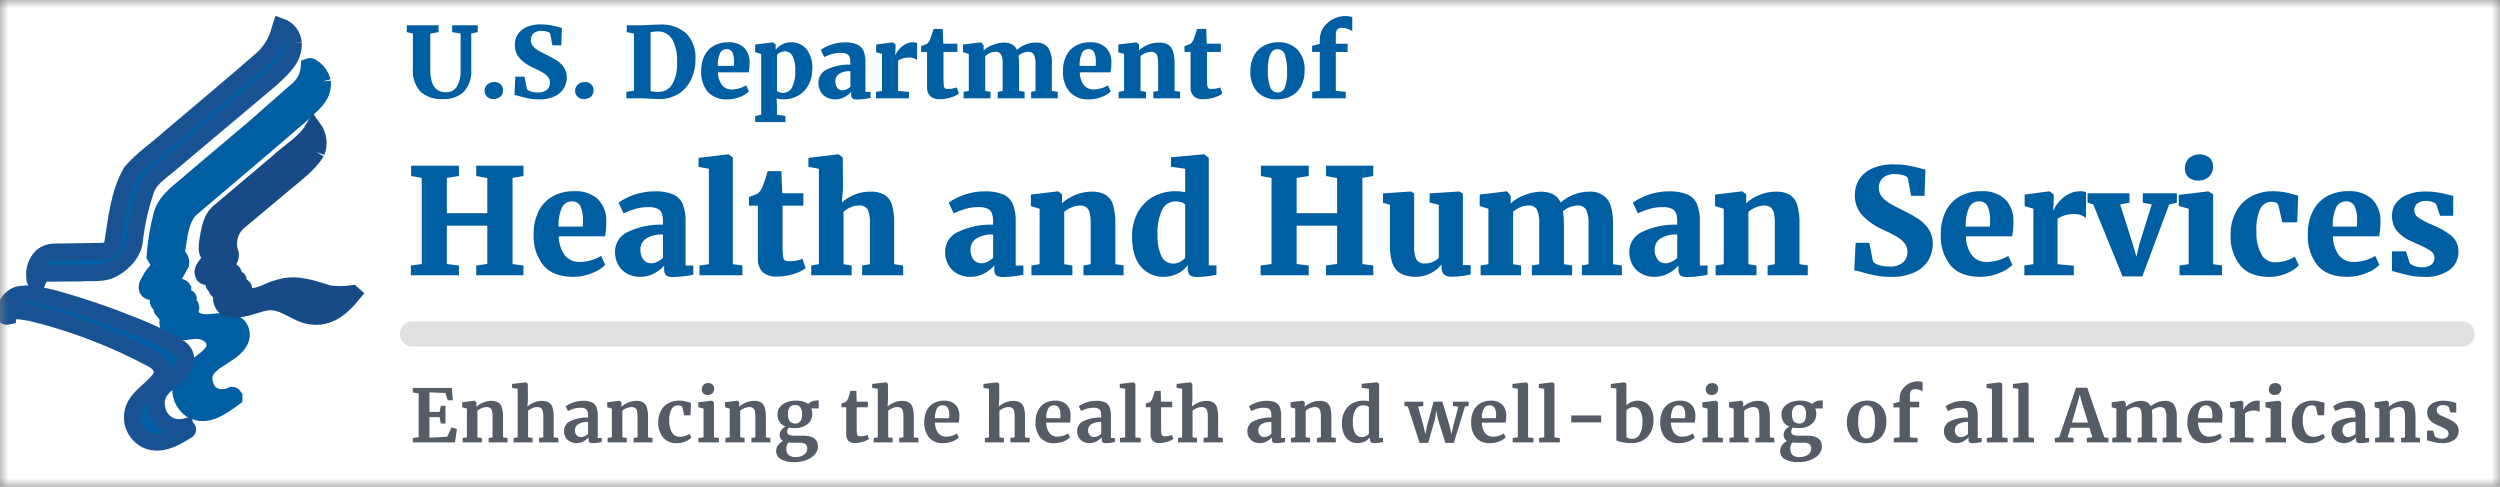
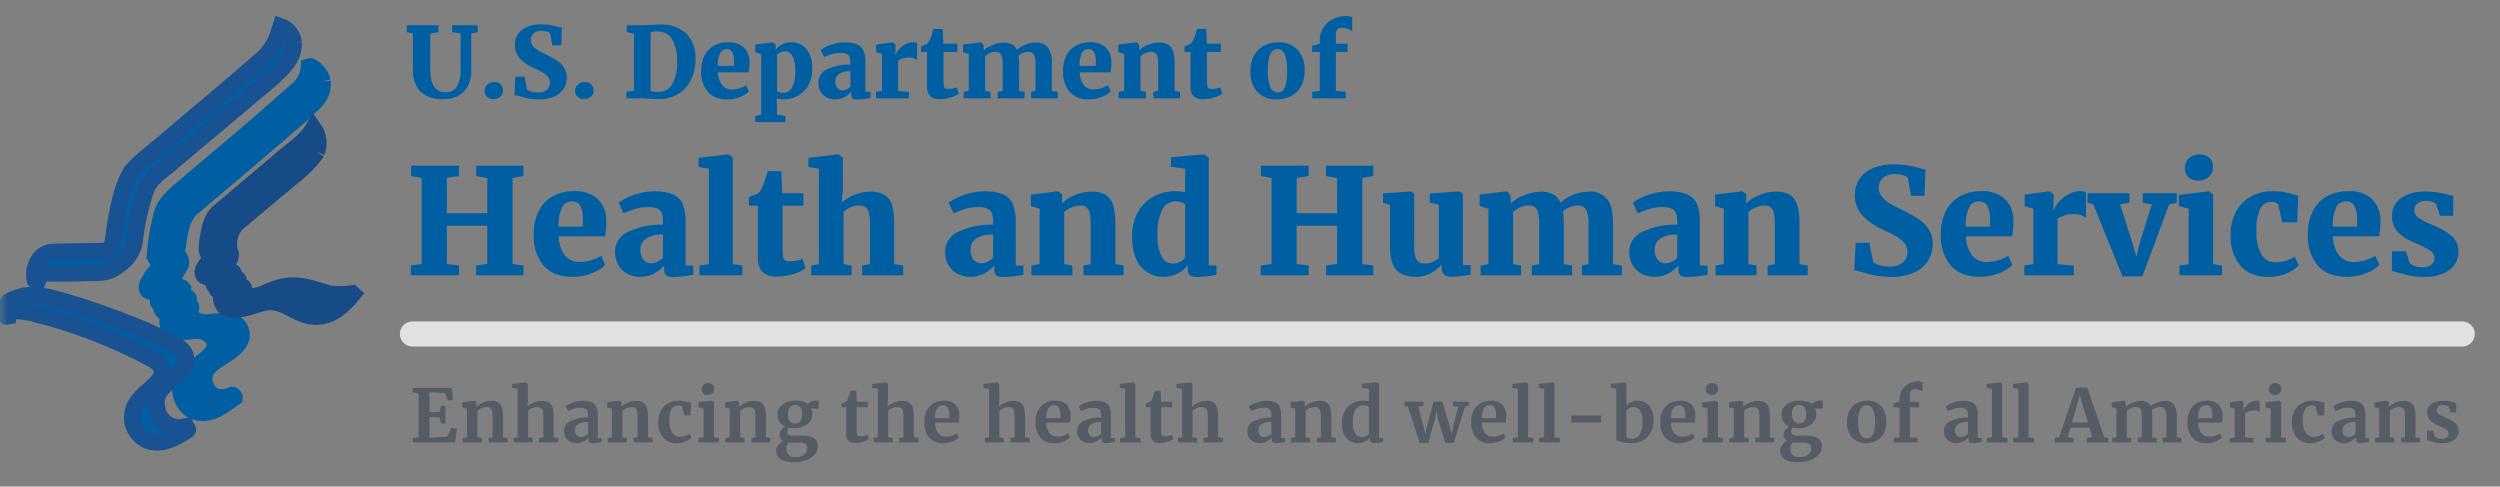
<svg xmlns="http://www.w3.org/2000/svg" width="149" height="29" viewBox="0 0 149 29" fill="none">
  <rect x="0" y="0" width="149" height="29" fill="#808080" stroke="none" />
  <g clip-path="url(#clip0_6616_568)">
    <mask id="mask0_6616_568" style="mask-type:luminance" maskUnits="userSpaceOnUse" x="0" y="0" width="149" height="29">
      <path d="M149 0H0V29H149V0Z" fill="white" />
    </mask>
    <g mask="url(#mask0_6616_568)">
-       <path d="M149 0H0V29H149V0Z" fill="white" />
      <path fill-rule="evenodd" clip-rule="evenodd" d="M17.489 2.557C17.534 3.514 16.774 4.106 16.199 4.666L10.306 9.621C9.777 10.114 9.011 10.52 8.713 11.259C8.363 12.274 8.127 13.326 8.009 14.394C7.914 15.171 7.188 15.846 6.512 16.131C5.986 16.315 5.356 16.228 4.781 16.273L2.728 16.287C2.644 16.303 2.565 16.335 2.494 16.382C2.423 16.429 2.362 16.49 2.314 16.56L2.238 16.764C2.018 16.796 2.092 16.605 2.059 16.471C2.042 16.253 2.072 16.033 2.148 15.828C2.224 15.623 2.344 15.437 2.499 15.282C2.691 15.123 2.928 15.031 3.176 15.018L6.171 14.973C6.326 14.953 6.471 14.884 6.586 14.777L6.707 14.546C6.946 13.055 7.084 11.512 7.824 10.245C8.513 9.442 9.382 8.888 10.149 8.182C11.927 6.674 13.769 5.142 15.524 3.612C16.093 3.14 16.495 2.498 16.671 1.781L16.736 1.583C16.942 1.655 17.122 1.786 17.256 1.959C17.389 2.132 17.47 2.339 17.488 2.557" fill="#005EA2" />
      <path d="M17.489 2.557C17.534 3.514 16.774 4.106 16.199 4.666L10.306 9.621C9.777 10.114 9.011 10.52 8.713 11.259C8.363 12.274 8.127 13.326 8.009 14.394C7.914 15.171 7.188 15.846 6.512 16.131C5.986 16.315 5.356 16.228 4.781 16.273L2.728 16.287C2.644 16.303 2.565 16.335 2.494 16.382C2.423 16.429 2.362 16.49 2.314 16.56L2.238 16.764C2.018 16.796 2.092 16.605 2.059 16.471C2.042 16.253 2.072 16.033 2.148 15.828C2.224 15.623 2.344 15.437 2.499 15.282C2.691 15.123 2.928 15.031 3.176 15.018L6.171 14.973C6.326 14.953 6.471 14.884 6.586 14.777L6.707 14.546C6.946 13.055 7.084 11.512 7.824 10.245C8.513 9.442 9.382 8.888 10.149 8.182C11.927 6.674 13.769 5.142 15.524 3.612C16.093 3.14 16.495 2.498 16.671 1.781L16.736 1.583C16.942 1.655 17.122 1.786 17.256 1.959C17.389 2.132 17.47 2.339 17.488 2.557" stroke="#185292" />
      <path fill-rule="evenodd" clip-rule="evenodd" d="M19.216 4.854C19.304 5.783 18.574 6.224 17.992 6.799L15.587 8.862L11.314 12.487C10.708 13.169 10.677 14.136 10.522 15.01C10.548 15.295 10.835 15.412 10.779 15.71L10.185 16.78C10.217 17.206 10.739 16.959 10.907 17.226C10.913 17.379 10.81 17.57 10.931 17.698C11.015 17.844 11.358 17.648 11.178 17.883C11.129 17.922 11.149 18.016 11.162 18.067C11.234 18.161 11.368 18.169 11.379 18.309C11.343 18.403 11.328 18.504 11.336 18.604C11.343 18.704 11.372 18.802 11.421 18.89C12.163 19.698 13.439 18.697 14.212 19.456C14.295 19.557 14.351 19.677 14.375 19.805C14.399 19.933 14.391 20.065 14.35 20.189C13.937 21.398 11.494 21.487 12.33 23.201C12.412 23.342 12.527 23.461 12.666 23.547C12.805 23.633 12.962 23.683 13.125 23.693C13.372 23.706 13.618 23.657 13.841 23.552C13.912 23.552 13.919 23.621 13.947 23.66V23.706C13.241 24.208 12.33 24.946 11.392 24.411C11.156 24.246 10.974 24.016 10.868 23.749C10.763 23.481 10.738 23.189 10.798 22.908C11.085 21.959 12.177 21.717 12.724 20.921C12.784 20.801 12.812 20.668 12.806 20.534C12.801 20.401 12.762 20.27 12.693 20.155C12.58 20.017 12.438 19.904 12.277 19.825C12.116 19.746 11.94 19.702 11.761 19.697C11.175 19.684 10.274 20.055 10.014 19.366C9.937 19.102 10.205 18.64 9.784 18.58C9.726 18.506 9.593 18.441 9.663 18.322C9.683 18.252 9.802 18.243 9.741 18.154C9.658 18.13 9.545 18.149 9.479 18.078C9.241 17.818 9.898 17.536 9.453 17.358C9.227 17.327 8.922 17.494 8.777 17.237C8.706 16.997 8.886 16.824 8.976 16.628C9.127 16.29 9.568 16.067 9.454 15.632L9.236 15.263C9.299 14.411 9.442 13.567 9.662 12.741C9.956 11.837 10.83 11.332 11.499 10.709L15.085 7.683L17.622 5.453C17.858 5.28 18.052 5.057 18.192 4.801C18.332 4.544 18.414 4.26 18.432 3.969C18.567 3.923 18.657 4.086 18.774 4.136C18.99 4.326 19.144 4.576 19.217 4.854" fill="#005EA2" />
      <path d="M19.216 4.854C19.304 5.783 18.574 6.224 17.992 6.799L15.587 8.862L11.314 12.487C10.708 13.169 10.677 14.136 10.522 15.01C10.548 15.295 10.835 15.412 10.779 15.71L10.185 16.78C10.217 17.206 10.739 16.959 10.907 17.226C10.913 17.379 10.81 17.57 10.931 17.698C11.015 17.844 11.358 17.648 11.178 17.883C11.129 17.922 11.149 18.016 11.162 18.067C11.234 18.161 11.368 18.169 11.379 18.309C11.343 18.403 11.328 18.504 11.336 18.604C11.343 18.704 11.372 18.802 11.421 18.89C12.163 19.698 13.439 18.697 14.212 19.456C14.295 19.557 14.351 19.677 14.375 19.805C14.399 19.933 14.391 20.065 14.35 20.189C13.937 21.398 11.494 21.487 12.33 23.201C12.412 23.342 12.527 23.461 12.666 23.547C12.805 23.633 12.962 23.683 13.125 23.693C13.372 23.706 13.618 23.657 13.841 23.552C13.912 23.552 13.919 23.621 13.947 23.66V23.706C13.241 24.208 12.33 24.946 11.392 24.411C11.156 24.246 10.974 24.016 10.868 23.749C10.763 23.481 10.738 23.189 10.798 22.908C11.085 21.959 12.177 21.717 12.724 20.921C12.784 20.801 12.812 20.668 12.806 20.534C12.801 20.401 12.762 20.27 12.693 20.155C12.58 20.017 12.438 19.904 12.277 19.825C12.116 19.746 11.94 19.702 11.761 19.697C11.175 19.684 10.274 20.055 10.014 19.366C9.937 19.102 10.205 18.64 9.784 18.58C9.726 18.506 9.593 18.441 9.663 18.322C9.683 18.252 9.802 18.243 9.741 18.154C9.658 18.13 9.545 18.149 9.479 18.078C9.241 17.818 9.898 17.536 9.453 17.358C9.227 17.327 8.922 17.494 8.777 17.237C8.706 16.997 8.886 16.824 8.976 16.628C9.127 16.29 9.568 16.067 9.454 15.632L9.236 15.263C9.299 14.411 9.442 13.567 9.662 12.741C9.956 11.837 10.83 11.332 11.499 10.709L15.085 7.683L17.622 5.453C17.858 5.28 18.052 5.057 18.192 4.801C18.332 4.544 18.414 4.26 18.432 3.969C18.567 3.923 18.657 4.086 18.774 4.136C18.99 4.326 19.144 4.576 19.217 4.854" stroke="#005EA2" />
      <path fill-rule="evenodd" clip-rule="evenodd" d="M18.869 9.057C18.397 9.809 17.608 10.375 16.906 10.971L14.149 13.277C13.908 13.515 13.741 13.817 13.668 14.148C13.596 14.479 13.62 14.823 13.74 15.14C13.765 15.453 13.523 15.648 13.446 15.925C13.454 16.006 13.471 16.11 13.554 16.134C13.669 16.179 13.842 16.121 13.906 16.273C13.923 16.434 13.849 16.607 14.027 16.67C14.097 16.709 14.203 16.585 14.21 16.714C14.162 16.78 14.139 16.861 14.147 16.943C14.237 17.103 14.434 17.015 14.515 17.148C14.55 17.334 14.55 17.574 14.76 17.651C15.475 17.77 16.017 17.287 16.661 17.148C17.682 16.829 18.669 17.228 19.58 17.5C20.048 17.567 20.523 17.567 20.991 17.5L21.023 17.529C20.442 18.236 19.728 18.924 18.714 18.855C17.649 18.816 16.962 17.823 15.819 18.014C15.046 18.168 14.275 18.632 13.446 18.32C13.339 18.225 13.261 18.101 13.222 17.962C13.184 17.824 13.186 17.678 13.228 17.541C13.189 17.357 12.745 17.312 13.021 17.072C12.936 17.016 12.791 17.072 12.747 16.944C12.682 16.798 12.861 16.581 12.668 16.485C12.497 16.46 12.275 16.556 12.147 16.41C12.118 16.363 12.1 16.31 12.095 16.255C12.089 16.199 12.096 16.144 12.115 16.092C12.237 15.799 12.568 15.568 12.496 15.22C12.274 15.01 12.348 14.657 12.375 14.365C12.502 13.691 12.554 12.977 13.183 12.528L16.571 9.667C17.285 8.987 18.167 8.546 18.682 7.649C18.828 7.85 18.922 8.083 18.953 8.329C18.986 8.575 18.956 8.824 18.866 9.055" fill="#164B86" />
      <path d="M18.869 9.057C18.397 9.809 17.608 10.375 16.906 10.971L14.149 13.277C13.908 13.515 13.741 13.817 13.668 14.148C13.596 14.479 13.62 14.823 13.74 15.14C13.765 15.453 13.523 15.648 13.446 15.925C13.454 16.006 13.471 16.11 13.554 16.134C13.669 16.179 13.842 16.121 13.906 16.273C13.923 16.434 13.849 16.607 14.027 16.67C14.097 16.709 14.203 16.585 14.21 16.714C14.162 16.78 14.139 16.861 14.147 16.943C14.237 17.103 14.434 17.015 14.515 17.148C14.55 17.334 14.55 17.574 14.76 17.651C15.475 17.77 16.017 17.287 16.661 17.148C17.682 16.829 18.669 17.228 19.58 17.5C20.048 17.567 20.523 17.567 20.991 17.5L21.023 17.529C20.443 18.236 19.728 18.924 18.714 18.855C17.649 18.816 16.962 17.823 15.819 18.014C15.046 18.168 14.275 18.632 13.446 18.32C13.339 18.225 13.261 18.101 13.222 17.962C13.184 17.824 13.186 17.678 13.228 17.541C13.189 17.357 12.745 17.312 13.021 17.072C12.936 17.016 12.791 17.072 12.747 16.944C12.682 16.798 12.861 16.581 12.668 16.485C12.497 16.46 12.275 16.556 12.147 16.41C12.118 16.363 12.1 16.31 12.095 16.255C12.089 16.199 12.096 16.144 12.115 16.092C12.237 15.799 12.568 15.568 12.496 15.22C12.274 15.01 12.348 14.657 12.375 14.365C12.502 13.691 12.554 12.977 13.183 12.528L16.571 9.667C17.285 8.987 18.167 8.546 18.682 7.649C18.828 7.85 18.922 8.083 18.953 8.329C18.986 8.575 18.956 8.824 18.866 9.055" stroke="#164B87" />
      <path fill-rule="evenodd" clip-rule="evenodd" d="M7.89 19.378C8.873 19.751 9.82 20.212 10.72 20.754C10.84 20.838 10.936 20.95 11 21.081C11.064 21.213 11.093 21.358 11.085 21.504C10.791 22.72 9.095 22.851 9.344 24.284C9.373 24.547 9.479 24.795 9.647 24.999C9.816 25.202 10.04 25.352 10.293 25.431C10.552 25.499 10.825 25.499 11.085 25.431C11.124 25.524 11.29 25.613 11.103 25.677C10.411 26.121 9.517 26.62 8.668 26.194C8.47 26.082 8.299 25.929 8.166 25.744C8.034 25.559 7.944 25.348 7.902 25.125C7.73 23.824 8.942 23.414 9.556 22.544C9.655 22.368 9.688 22.162 9.648 21.964C9.532 21.736 9.35 21.55 9.126 21.428C6.818 20.184 4.359 19.243 1.81 18.627C1.387 18.588 0.731 18.34 0.45 18.832V18.855C0.222 18.904 0.31 18.628 0.31 18.507C0.338 18.307 0.418 18.117 0.542 17.956C0.665 17.795 0.827 17.669 1.013 17.588C1.676 17.393 2.378 17.627 3.021 17.742C4.675 18.191 6.301 18.738 7.89 19.38" fill="#005EA2" />
-       <path d="M7.89 19.378C8.873 19.751 9.82 20.212 10.72 20.754C10.84 20.838 10.936 20.95 11 21.081C11.064 21.213 11.093 21.358 11.085 21.504C10.791 22.72 9.095 22.851 9.344 24.284C9.373 24.547 9.479 24.795 9.647 24.999C9.816 25.202 10.04 25.352 10.293 25.431C10.552 25.499 10.825 25.499 11.085 25.431C11.124 25.524 11.29 25.613 11.103 25.677C10.411 26.121 9.517 26.62 8.668 26.194C8.47 26.082 8.299 25.929 8.166 25.744C8.034 25.559 7.944 25.348 7.902 25.125C7.73 23.824 8.942 23.414 9.556 22.544C9.655 22.368 9.688 22.162 9.648 21.964C9.532 21.736 9.35 21.55 9.126 21.428C6.818 20.184 4.359 19.243 1.81 18.627C1.387 18.588 0.731 18.34 0.45 18.832V18.855C0.222 18.904 0.31 18.628 0.31 18.507C0.338 18.307 0.418 18.117 0.542 17.956C0.665 17.795 0.827 17.669 1.013 17.588C1.676 17.393 2.378 17.627 3.021 17.742C4.675 18.191 6.301 18.738 7.89 19.38" stroke="#185292" />
+       <path d="M7.89 19.378C8.873 19.751 9.82 20.212 10.72 20.754C10.84 20.838 10.936 20.95 11 21.081C11.064 21.213 11.093 21.358 11.085 21.504C10.791 22.72 9.095 22.851 9.344 24.284C9.373 24.547 9.479 24.795 9.647 24.999C9.816 25.202 10.04 25.352 10.293 25.431C10.552 25.499 10.825 25.499 11.085 25.431C11.124 25.524 11.29 25.613 11.103 25.677C10.411 26.121 9.517 26.62 8.668 26.194C8.47 26.082 8.299 25.929 8.166 25.744C8.034 25.559 7.944 25.348 7.902 25.125C7.73 23.824 8.942 23.414 9.556 22.544C9.655 22.368 9.688 22.162 9.648 21.964C9.532 21.736 9.35 21.55 9.126 21.428C6.818 20.184 4.359 19.243 1.81 18.627C1.387 18.588 0.731 18.34 0.45 18.832V18.855C0.222 18.904 0.31 18.628 0.31 18.507C0.338 18.307 0.418 18.117 0.542 17.956C1.676 17.393 2.378 17.627 3.021 17.742C4.675 18.191 6.301 18.738 7.89 19.38" stroke="#185292" />
      <path d="M26.421 5.906C25.927 5.944 25.438 5.786 25.059 5.466C24.895 5.279 24.771 5.061 24.693 4.824C24.615 4.587 24.586 4.338 24.608 4.09V1.998L24.244 1.916V1.506H26.139V1.916L25.646 2.004V4.172C25.646 5.054 25.953 5.496 26.567 5.496C26.7 5.504 26.833 5.476 26.952 5.415C27.07 5.353 27.169 5.261 27.239 5.147C27.397 4.851 27.471 4.518 27.453 4.183V1.998L26.948 1.916V1.506H28.474V1.916L28.087 1.998V4.131C28.107 4.373 28.078 4.618 28.001 4.849C27.924 5.08 27.8 5.293 27.638 5.475C27.473 5.623 27.281 5.738 27.072 5.812C26.863 5.885 26.642 5.917 26.421 5.906ZM29.377 5.906C29.247 5.907 29.121 5.856 29.028 5.765C28.98 5.721 28.942 5.668 28.916 5.608C28.89 5.549 28.877 5.484 28.878 5.419C28.876 5.347 28.891 5.275 28.92 5.208C28.949 5.142 28.993 5.083 29.049 5.036C29.166 4.935 29.316 4.881 29.471 4.886C29.539 4.883 29.608 4.895 29.671 4.92C29.735 4.946 29.793 4.984 29.84 5.033C29.886 5.078 29.922 5.132 29.946 5.191C29.97 5.251 29.982 5.314 29.981 5.378C29.985 5.451 29.972 5.524 29.943 5.591C29.915 5.657 29.872 5.717 29.817 5.765C29.692 5.864 29.536 5.914 29.377 5.906ZM32.111 5.923C31.911 5.925 31.712 5.907 31.515 5.871C31.333 5.835 31.143 5.789 30.943 5.73C30.852 5.699 30.758 5.678 30.662 5.665L30.715 4.57H31.26L31.407 5.32C31.473 5.384 31.555 5.431 31.644 5.455C31.778 5.496 31.918 5.516 32.058 5.513C32.25 5.528 32.441 5.471 32.595 5.355C32.655 5.3 32.702 5.233 32.733 5.158C32.764 5.083 32.778 5.002 32.773 4.921C32.776 4.799 32.735 4.68 32.659 4.585C32.57 4.478 32.463 4.389 32.342 4.321C32.163 4.218 31.978 4.125 31.788 4.043C31.496 3.914 31.231 3.732 31.005 3.507C30.897 3.392 30.812 3.257 30.758 3.11C30.703 2.962 30.678 2.805 30.685 2.648C30.683 2.437 30.742 2.229 30.855 2.051C30.982 1.86 31.161 1.709 31.372 1.617C31.643 1.5 31.938 1.444 32.234 1.453C32.416 1.451 32.597 1.465 32.776 1.494C32.931 1.522 33.096 1.559 33.272 1.605C33.342 1.631 33.415 1.649 33.489 1.658L33.454 2.701H32.92L32.785 1.98C32.734 1.932 32.67 1.898 32.6 1.884C32.497 1.853 32.389 1.839 32.281 1.84C32.106 1.826 31.932 1.881 31.797 1.992C31.744 2.042 31.702 2.103 31.674 2.171C31.646 2.239 31.633 2.312 31.636 2.385C31.634 2.52 31.682 2.651 31.77 2.754C31.863 2.861 31.973 2.951 32.096 3.02C32.223 3.093 32.418 3.193 32.68 3.322C32.867 3.412 33.048 3.515 33.222 3.63C33.38 3.736 33.514 3.872 33.618 4.031C33.73 4.201 33.787 4.402 33.782 4.605C33.782 4.822 33.729 5.035 33.627 5.226C33.505 5.443 33.32 5.616 33.096 5.724C32.789 5.869 32.45 5.938 32.111 5.923ZM34.774 5.906C34.644 5.907 34.518 5.856 34.425 5.765C34.377 5.721 34.338 5.668 34.313 5.608C34.287 5.549 34.274 5.484 34.275 5.419C34.273 5.347 34.287 5.275 34.317 5.208C34.346 5.142 34.39 5.083 34.445 5.036C34.562 4.935 34.713 4.881 34.868 4.886C34.936 4.883 35.004 4.895 35.068 4.92C35.132 4.946 35.189 4.984 35.237 5.033C35.283 5.078 35.318 5.132 35.343 5.191C35.367 5.251 35.379 5.314 35.378 5.378C35.382 5.451 35.369 5.524 35.34 5.591C35.312 5.657 35.269 5.717 35.214 5.765C35.089 5.864 34.933 5.914 34.774 5.906ZM37.783 1.998L37.355 1.916V1.506H38.27C38.399 1.506 38.573 1.498 38.792 1.482C38.843 1.479 38.92 1.475 39.024 1.471C39.127 1.467 39.22 1.465 39.303 1.465C39.592 1.443 39.884 1.479 40.16 1.57C40.436 1.662 40.691 1.807 40.91 1.998C41.099 2.203 41.244 2.444 41.337 2.707C41.43 2.97 41.468 3.249 41.45 3.527C41.457 3.95 41.367 4.369 41.186 4.752C41.019 5.1 40.757 5.394 40.429 5.598C40.079 5.809 39.676 5.916 39.267 5.906C39.146 5.906 38.964 5.898 38.722 5.882C38.495 5.867 38.348 5.859 38.282 5.859H37.331V5.472L37.783 5.408V1.998ZM38.775 5.425C38.927 5.47 39.086 5.488 39.244 5.478C39.408 5.481 39.569 5.441 39.713 5.363C39.856 5.284 39.977 5.169 40.062 5.03C40.284 4.614 40.385 4.144 40.353 3.674C40.377 3.216 40.278 2.76 40.068 2.352C39.978 2.198 39.847 2.071 39.689 1.987C39.531 1.903 39.352 1.864 39.173 1.875C39.089 1.874 39.005 1.88 38.921 1.893L38.775 1.916V5.425ZM43.368 5.923C43.148 5.941 42.927 5.91 42.721 5.831C42.515 5.752 42.329 5.629 42.177 5.469C41.902 5.116 41.765 4.676 41.79 4.23C41.782 3.912 41.85 3.597 41.989 3.31C42.113 3.062 42.308 2.857 42.549 2.722C42.81 2.582 43.102 2.512 43.397 2.519C43.739 2.496 44.078 2.607 44.339 2.83C44.452 2.946 44.54 3.084 44.598 3.235C44.656 3.386 44.682 3.547 44.676 3.709C44.68 3.911 44.663 4.114 44.623 4.312H42.787C42.786 4.584 42.872 4.85 43.031 5.071C43.104 5.158 43.196 5.227 43.3 5.272C43.405 5.317 43.518 5.338 43.632 5.332C43.786 5.33 43.939 5.305 44.086 5.258C44.221 5.22 44.35 5.164 44.471 5.091L44.635 5.449C44.487 5.592 44.31 5.702 44.116 5.771C43.879 5.871 43.625 5.923 43.368 5.923ZM43.743 3.925L43.749 3.679C43.759 3.487 43.725 3.294 43.649 3.117C43.618 3.055 43.569 3.003 43.509 2.969C43.448 2.934 43.379 2.919 43.309 2.924C43.232 2.922 43.156 2.94 43.089 2.978C43.022 3.016 42.966 3.071 42.928 3.138C42.816 3.384 42.765 3.655 42.781 3.925H43.743ZM48.413 4.125C48.416 4.435 48.346 4.742 48.21 5.021C48.077 5.292 47.87 5.52 47.612 5.677C47.324 5.848 46.993 5.933 46.659 5.923C46.591 5.923 46.523 5.917 46.456 5.906C46.399 5.898 46.343 5.884 46.289 5.865L46.307 6.339V6.837L46.811 6.913V7.277H45.01V6.913L45.368 6.837V3.217L45.01 3.111V2.654L46.06 2.525H46.072L46.23 2.648V2.965C46.332 2.834 46.461 2.727 46.609 2.651C46.772 2.563 46.954 2.518 47.14 2.519C47.312 2.514 47.484 2.546 47.643 2.615C47.802 2.683 47.943 2.786 48.058 2.915C48.321 3.261 48.447 3.692 48.413 4.125ZM46.794 3.058C46.694 3.058 46.596 3.079 46.506 3.12C46.428 3.152 46.359 3.203 46.307 3.269V5.414C46.345 5.456 46.395 5.486 46.45 5.501C46.523 5.526 46.6 5.537 46.676 5.537C46.784 5.536 46.89 5.507 46.983 5.451C47.075 5.395 47.151 5.316 47.201 5.22C47.355 4.902 47.423 4.548 47.398 4.195C47.416 3.901 47.36 3.606 47.233 3.34C47.194 3.256 47.132 3.186 47.054 3.136C46.976 3.087 46.886 3.06 46.794 3.058ZM48.776 4.921C48.776 4.753 48.826 4.588 48.92 4.447C49.013 4.306 49.146 4.196 49.301 4.131C49.733 3.929 50.207 3.833 50.683 3.849V3.732C50.687 3.619 50.671 3.506 50.636 3.398C50.605 3.317 50.544 3.251 50.466 3.214C50.351 3.167 50.226 3.146 50.102 3.152C49.929 3.15 49.756 3.172 49.589 3.22C49.428 3.268 49.27 3.328 49.117 3.398L48.917 2.976C49.013 2.905 49.115 2.844 49.222 2.792C49.384 2.712 49.554 2.649 49.73 2.604C49.931 2.551 50.14 2.524 50.349 2.525C50.6 2.514 50.851 2.556 51.085 2.648C51.255 2.723 51.391 2.859 51.466 3.029C51.551 3.253 51.59 3.492 51.58 3.732V5.472H51.885V5.841C51.795 5.861 51.67 5.88 51.51 5.9C51.374 5.918 51.237 5.927 51.099 5.929C50.996 5.941 50.892 5.918 50.803 5.865C50.774 5.829 50.753 5.788 50.74 5.743C50.727 5.699 50.724 5.653 50.73 5.607V5.472C50.619 5.6 50.486 5.706 50.337 5.786C50.162 5.88 49.966 5.927 49.768 5.923C49.593 5.925 49.421 5.884 49.266 5.803C49.117 5.724 48.992 5.604 48.908 5.458C48.817 5.294 48.771 5.109 48.776 4.921ZM50.225 5.384C50.307 5.381 50.387 5.36 50.46 5.323C50.541 5.285 50.617 5.234 50.683 5.173V4.242C50.445 4.224 50.208 4.281 50.005 4.406C49.937 4.453 49.881 4.516 49.842 4.589C49.804 4.663 49.784 4.745 49.785 4.828C49.776 4.974 49.818 5.119 49.903 5.238C49.941 5.286 49.99 5.324 50.046 5.35C50.102 5.375 50.164 5.387 50.225 5.384ZM52.208 5.472L52.566 5.419V3.217L52.22 3.111V2.654L53.194 2.525H53.211L53.375 2.648V2.789L53.358 3.275H53.375C53.418 3.16 53.481 3.053 53.563 2.962C53.668 2.837 53.794 2.732 53.936 2.651C54.084 2.564 54.253 2.518 54.425 2.519C54.506 2.515 54.586 2.529 54.66 2.56V3.58C54.598 3.533 54.53 3.496 54.458 3.469C54.368 3.438 54.274 3.425 54.179 3.428C54.05 3.426 53.921 3.445 53.798 3.483C53.702 3.512 53.611 3.554 53.528 3.609V5.419L54.173 5.478V5.859H52.208V5.472ZM56.009 5.912C55.803 5.929 55.597 5.865 55.437 5.733C55.371 5.658 55.32 5.57 55.288 5.475C55.256 5.38 55.244 5.279 55.253 5.179V3.094H54.895V2.754L55.012 2.707C55.096 2.68 55.179 2.646 55.258 2.607C55.342 2.525 55.406 2.425 55.446 2.314C55.522 2.121 55.587 1.924 55.64 1.723H56.185L56.221 2.601H57.059V3.094H56.232V4.646C56.229 4.797 56.235 4.947 56.25 5.097C56.251 5.159 56.275 5.219 56.317 5.264C56.374 5.295 56.438 5.308 56.502 5.302C56.68 5.303 56.857 5.271 57.024 5.209L57.147 5.578C57.001 5.686 56.836 5.765 56.66 5.812C56.45 5.878 56.23 5.911 56.009 5.912ZM57.429 5.472L57.74 5.419V3.217L57.394 3.111V2.654L58.461 2.525L58.508 2.549L58.626 2.713V3.006C58.783 2.857 58.971 2.744 59.177 2.675C59.374 2.592 59.585 2.546 59.799 2.537C59.976 2.53 60.152 2.566 60.312 2.642C60.445 2.715 60.55 2.831 60.608 2.971C60.755 2.837 60.925 2.732 61.11 2.66C61.304 2.579 61.513 2.538 61.723 2.537C61.861 2.524 62.001 2.544 62.13 2.596C62.26 2.648 62.374 2.73 62.465 2.836C62.64 3.131 62.719 3.473 62.691 3.814V5.419L63.043 5.472V5.859H61.453V5.472L61.717 5.419V3.838C61.732 3.637 61.699 3.436 61.62 3.252C61.582 3.195 61.528 3.149 61.466 3.12C61.403 3.091 61.334 3.08 61.265 3.088C61.057 3.099 60.859 3.179 60.702 3.316C60.727 3.481 60.739 3.648 60.737 3.814V5.419L61.066 5.472V5.859H59.465V5.472L59.758 5.419V3.82C59.773 3.624 59.742 3.428 59.667 3.246C59.63 3.19 59.578 3.146 59.518 3.118C59.457 3.09 59.39 3.08 59.324 3.088C59.211 3.088 59.1 3.113 58.998 3.161C58.897 3.206 58.803 3.266 58.719 3.34V5.419L59.036 5.472V5.859H57.429V5.472ZM64.932 5.923C64.712 5.941 64.491 5.91 64.285 5.831C64.079 5.752 63.893 5.629 63.741 5.469C63.466 5.116 63.329 4.676 63.354 4.23C63.345 3.912 63.414 3.597 63.553 3.31C63.677 3.062 63.872 2.857 64.113 2.722C64.374 2.582 64.666 2.512 64.961 2.519C65.303 2.496 65.641 2.607 65.903 2.83C66.016 2.946 66.104 3.084 66.162 3.235C66.22 3.386 66.246 3.547 66.24 3.709C66.244 3.911 66.227 4.114 66.187 4.312H64.351C64.35 4.584 64.436 4.85 64.594 5.071C64.668 5.158 64.76 5.227 64.864 5.272C64.969 5.317 65.082 5.338 65.196 5.332C65.35 5.33 65.503 5.305 65.65 5.258C65.785 5.22 65.914 5.164 66.034 5.091L66.199 5.449C66.051 5.592 65.874 5.702 65.68 5.771C65.443 5.871 65.189 5.923 64.932 5.923ZM65.307 3.925L65.313 3.679C65.323 3.487 65.289 3.294 65.213 3.117C65.182 3.055 65.133 3.003 65.073 2.969C65.012 2.934 64.942 2.919 64.873 2.924C64.796 2.922 64.72 2.94 64.653 2.978C64.586 3.016 64.53 3.071 64.492 3.138C64.379 3.384 64.329 3.655 64.345 3.925H65.307ZM66.997 3.217L66.65 3.111V2.654L67.718 2.525H67.736L67.888 2.648V2.865L67.882 3C68.036 2.861 68.212 2.749 68.404 2.672C68.614 2.582 68.84 2.536 69.067 2.537C69.26 2.527 69.452 2.571 69.622 2.663C69.764 2.757 69.868 2.9 69.915 3.064C69.984 3.308 70.014 3.561 70.006 3.814V5.419L70.334 5.466V5.859H68.739V5.472L69.026 5.419V3.82C69.03 3.674 69.017 3.527 68.988 3.384C68.972 3.295 68.925 3.215 68.856 3.158C68.776 3.106 68.681 3.082 68.586 3.088C68.361 3.105 68.148 3.193 67.976 3.34V5.419L68.299 5.472V5.859H66.674V5.472L66.997 5.419V3.217ZM71.713 5.912C71.506 5.929 71.301 5.865 71.141 5.733C71.074 5.658 71.023 5.57 70.992 5.475C70.96 5.38 70.948 5.279 70.956 5.179V3.094H70.598V2.754L70.716 2.707C70.8 2.68 70.882 2.646 70.962 2.607C71.046 2.525 71.11 2.425 71.15 2.314C71.226 2.121 71.291 1.924 71.343 1.723H71.889L71.924 2.601H72.763V3.094H71.936V4.646C71.933 4.797 71.939 4.947 71.954 5.097C71.955 5.159 71.979 5.219 72.021 5.264C72.077 5.295 72.142 5.308 72.206 5.302C72.384 5.303 72.561 5.271 72.728 5.209L72.851 5.578C72.705 5.686 72.54 5.765 72.364 5.812C72.153 5.878 71.934 5.911 71.713 5.912ZM74.523 4.248C74.512 3.916 74.589 3.588 74.746 3.296C74.884 3.046 75.093 2.843 75.347 2.713C75.604 2.583 75.889 2.516 76.177 2.519C76.391 2.508 76.604 2.541 76.804 2.617C77.003 2.693 77.185 2.811 77.336 2.962C77.632 3.302 77.782 3.745 77.755 4.195C77.767 4.531 77.69 4.865 77.532 5.162C77.395 5.409 77.186 5.609 76.934 5.736C76.673 5.863 76.385 5.927 76.095 5.923C75.882 5.935 75.67 5.901 75.471 5.825C75.273 5.749 75.092 5.632 74.942 5.481C74.646 5.141 74.496 4.698 74.523 4.248ZM76.154 5.513C76.246 5.513 76.336 5.483 76.412 5.429C76.487 5.375 76.543 5.299 76.573 5.211C76.682 4.908 76.728 4.587 76.711 4.265C76.728 3.923 76.683 3.581 76.579 3.255C76.551 3.16 76.492 3.077 76.412 3.018C76.332 2.959 76.235 2.928 76.136 2.93C75.753 2.93 75.561 3.345 75.561 4.177C75.544 4.519 75.592 4.861 75.702 5.185C75.732 5.281 75.793 5.364 75.874 5.423C75.955 5.482 76.053 5.514 76.154 5.513ZM78.659 3.094H78.201V2.73L78.659 2.613V2.367C78.656 2.113 78.73 1.864 78.87 1.652C79.011 1.437 79.206 1.261 79.436 1.143C79.671 1.018 79.934 0.953 80.201 0.955C80.335 0.953 80.467 0.973 80.594 1.014V1.863C80.522 1.799 80.435 1.752 80.342 1.726C80.224 1.682 80.099 1.659 79.972 1.658C79.922 1.653 79.871 1.659 79.823 1.677C79.776 1.694 79.732 1.722 79.697 1.758C79.633 1.855 79.605 1.97 79.615 2.086V2.607H80.319V3.094H79.615V5.419L80.207 5.472V5.859H78.207V5.472L78.659 5.419V3.094ZM25.136 10.604L24.502 10.49V9.875H27.353V10.49L26.632 10.604V12.705H29.043V10.613L28.383 10.49V9.875H31.198V10.49L30.547 10.604V15.736L31.198 15.824V16.404H28.383V15.824L29.043 15.728V13.451H26.632V15.736L27.353 15.824V16.404H24.485V15.824L25.136 15.736V10.604ZM34.173 16.501C33.369 16.501 32.773 16.274 32.386 15.82C31.974 15.291 31.768 14.63 31.806 13.961C31.793 13.484 31.896 13.011 32.105 12.582C32.29 12.21 32.583 11.902 32.945 11.698C33.336 11.489 33.774 11.384 34.217 11.395C34.73 11.36 35.237 11.527 35.629 11.861C35.798 12.035 35.93 12.242 36.017 12.468C36.104 12.695 36.144 12.937 36.135 13.179C36.142 13.483 36.115 13.786 36.056 14.084H33.301C33.3 14.492 33.428 14.891 33.667 15.222C33.776 15.353 33.915 15.456 34.072 15.524C34.228 15.592 34.398 15.622 34.569 15.613C34.8 15.611 35.03 15.574 35.251 15.504C35.453 15.446 35.647 15.362 35.827 15.253L36.073 15.789C35.852 16.004 35.587 16.168 35.296 16.273C34.941 16.423 34.559 16.5 34.173 16.501ZM34.736 13.504L34.745 13.135C34.76 12.846 34.709 12.558 34.595 12.291C34.548 12.198 34.475 12.121 34.384 12.069C34.293 12.018 34.189 11.994 34.085 12.002C33.969 11.998 33.855 12.027 33.754 12.083C33.654 12.14 33.57 12.222 33.513 12.322C33.344 12.693 33.269 13.098 33.293 13.504H34.736ZM36.654 14.998C36.654 14.745 36.729 14.498 36.869 14.287C37.009 14.076 37.208 13.911 37.441 13.812C38.089 13.51 38.799 13.365 39.514 13.39V13.214C39.52 13.044 39.496 12.875 39.443 12.713C39.398 12.591 39.306 12.492 39.188 12.437C39.015 12.366 38.829 12.334 38.643 12.344C38.382 12.341 38.123 12.375 37.873 12.445C37.631 12.519 37.394 12.608 37.164 12.713L36.865 12.081C37.008 11.974 37.162 11.881 37.323 11.804C37.566 11.683 37.822 11.589 38.085 11.523C38.388 11.443 38.7 11.403 39.014 11.404C39.391 11.387 39.767 11.45 40.118 11.588C40.374 11.7 40.578 11.904 40.69 12.16C40.818 12.496 40.876 12.855 40.861 13.214V15.824H41.319V16.378C41.184 16.407 40.996 16.436 40.756 16.466C40.552 16.493 40.346 16.507 40.14 16.51C39.985 16.527 39.829 16.493 39.696 16.413C39.652 16.359 39.62 16.297 39.601 16.231C39.582 16.165 39.577 16.095 39.586 16.026V15.824C39.419 16.015 39.22 16.174 38.996 16.293C38.734 16.434 38.44 16.506 38.142 16.5C37.881 16.503 37.622 16.441 37.39 16.319C37.166 16.201 36.98 16.021 36.853 15.801C36.716 15.556 36.647 15.279 36.654 14.998ZM38.827 15.693C38.95 15.688 39.07 15.657 39.179 15.6C39.302 15.543 39.414 15.468 39.514 15.376V13.979C39.157 13.952 38.802 14.038 38.497 14.225C38.395 14.295 38.311 14.39 38.253 14.5C38.196 14.61 38.166 14.733 38.167 14.858C38.154 15.077 38.216 15.294 38.343 15.473C38.401 15.545 38.475 15.602 38.559 15.64C38.643 15.679 38.735 15.697 38.827 15.693ZM42.25 10.059L41.634 9.945V9.409L43.394 9.198H43.421L43.676 9.383V15.745L44.248 15.824V16.404H41.687V15.824L42.25 15.745V10.059ZM46.307 16.483C45.997 16.509 45.689 16.413 45.449 16.215C45.349 16.103 45.272 15.971 45.225 15.829C45.177 15.686 45.159 15.535 45.172 15.385V12.256H44.635V11.747L44.811 11.676C44.937 11.635 45.061 11.585 45.18 11.527C45.306 11.403 45.402 11.253 45.462 11.088C45.576 10.798 45.673 10.501 45.752 10.2H46.571L46.623 11.518H47.882V12.256H46.641V14.585C46.637 14.811 46.645 15.037 46.667 15.262C46.669 15.355 46.705 15.444 46.769 15.512C46.853 15.559 46.95 15.579 47.046 15.569C47.313 15.571 47.579 15.523 47.829 15.429L48.014 15.982C47.795 16.144 47.547 16.264 47.283 16.334C46.967 16.433 46.638 16.483 46.307 16.483ZM48.806 10.059L48.181 9.945V9.409L49.95 9.198H49.976L50.231 9.383L50.24 11.29L50.17 12.072C50.383 11.882 50.627 11.729 50.891 11.619C51.202 11.485 51.538 11.418 51.877 11.421C52.178 11.404 52.477 11.475 52.739 11.624C52.953 11.77 53.106 11.988 53.17 12.239C53.262 12.598 53.304 12.967 53.293 13.337V15.745L53.83 15.824V16.404H51.384V15.824L51.85 15.745V13.346C51.871 13.054 51.826 12.761 51.718 12.489C51.66 12.403 51.579 12.334 51.484 12.292C51.39 12.249 51.285 12.234 51.181 12.248C51.011 12.249 50.843 12.286 50.689 12.357C50.537 12.423 50.397 12.513 50.275 12.626V15.745L50.759 15.824V16.404H48.348V15.824L48.806 15.745V10.059ZM56.329 14.998C56.329 14.745 56.404 14.498 56.544 14.287C56.684 14.076 56.883 13.911 57.117 13.812C57.764 13.51 58.474 13.365 59.189 13.39V13.214C59.195 13.044 59.171 12.875 59.118 12.713C59.072 12.591 58.981 12.492 58.863 12.437C58.69 12.366 58.504 12.334 58.318 12.344C58.057 12.341 57.798 12.375 57.548 12.445C57.306 12.519 57.069 12.608 56.839 12.713L56.54 12.081C56.684 11.974 56.837 11.881 56.998 11.804C57.241 11.683 57.497 11.589 57.76 11.523C58.063 11.443 58.375 11.403 58.689 11.404C59.066 11.387 59.442 11.45 59.793 11.588C60.049 11.7 60.253 11.904 60.365 12.16C60.493 12.496 60.551 12.855 60.536 13.214V15.824H60.994V16.378C60.859 16.407 60.671 16.436 60.431 16.466C60.227 16.493 60.021 16.507 59.815 16.51C59.66 16.527 59.504 16.493 59.371 16.413C59.327 16.359 59.295 16.297 59.276 16.231C59.257 16.165 59.252 16.095 59.261 16.026V15.824C59.094 16.015 58.895 16.174 58.671 16.293C58.409 16.434 58.115 16.506 57.818 16.5C57.556 16.503 57.297 16.441 57.065 16.319C56.841 16.201 56.655 16.021 56.529 15.801C56.391 15.556 56.322 15.279 56.329 14.998ZM58.502 15.693C58.625 15.688 58.745 15.657 58.854 15.6C58.977 15.543 59.09 15.468 59.189 15.376V13.979C58.833 13.952 58.477 14.038 58.172 14.225C58.07 14.295 57.986 14.39 57.928 14.5C57.87 14.61 57.841 14.733 57.843 14.858C57.829 15.077 57.891 15.294 58.019 15.473C58.076 15.545 58.15 15.602 58.234 15.64C58.318 15.679 58.41 15.697 58.502 15.693ZM61.961 12.441L61.441 12.283V11.597L63.043 11.404H63.069L63.298 11.588V11.914L63.289 12.116C63.519 11.907 63.784 11.74 64.072 11.624C64.386 11.489 64.725 11.421 65.067 11.421C65.356 11.406 65.644 11.472 65.898 11.611C66.112 11.752 66.268 11.966 66.338 12.213C66.441 12.578 66.487 12.958 66.475 13.337V15.745L66.967 15.816V16.404H64.574V15.824L65.005 15.745V13.346C65.01 13.126 64.991 12.907 64.946 12.691C64.922 12.559 64.852 12.439 64.748 12.353C64.628 12.275 64.486 12.238 64.344 12.248C64.006 12.274 63.686 12.406 63.428 12.626V15.745L63.913 15.824V16.404H61.475V15.824L61.959 15.745L61.961 12.441ZM69.369 16.501C69.11 16.509 68.852 16.459 68.614 16.354C68.376 16.249 68.165 16.092 67.997 15.895C67.645 15.49 67.469 14.884 67.469 14.075C67.464 13.611 67.568 13.152 67.772 12.735C67.972 12.331 68.284 11.993 68.67 11.76C69.105 11.507 69.603 11.38 70.107 11.395C70.285 11.396 70.462 11.417 70.635 11.457V10.059L69.79 9.936V9.374L71.735 9.198H71.779L72.043 9.409V15.816H72.501V16.378C72.13 16.457 71.753 16.501 71.374 16.51C71.219 16.522 71.064 16.487 70.93 16.409C70.878 16.358 70.839 16.297 70.815 16.229C70.792 16.161 70.784 16.089 70.793 16.018V15.798C70.638 16.015 70.429 16.189 70.186 16.303C69.933 16.432 69.653 16.5 69.369 16.501ZM69.897 15.71C70.049 15.713 70.198 15.678 70.333 15.609C70.449 15.55 70.552 15.467 70.636 15.367V12.186C70.576 12.121 70.498 12.076 70.412 12.054C70.3 12.018 70.183 12.001 70.065 12.002C69.904 12.001 69.746 12.045 69.608 12.127C69.47 12.21 69.357 12.328 69.281 12.47C69.053 12.947 68.953 13.476 68.991 14.004C68.962 14.447 69.047 14.891 69.237 15.293C69.298 15.416 69.391 15.521 69.508 15.595C69.625 15.669 69.759 15.709 69.897 15.71ZM75.784 10.604L75.15 10.49V9.875H78.001V10.49L77.28 10.604V12.705H79.691V10.613L79.031 10.49V9.875H81.847V10.49L81.196 10.604V15.736L81.847 15.824V16.404H79.031V15.824L79.691 15.728V13.451H77.28V15.736L78.001 15.824V16.404H75.133V15.824L75.784 15.736V10.604ZM86.519 16.492C86.355 16.507 86.191 16.458 86.061 16.356C86.012 16.302 85.974 16.239 85.95 16.171C85.925 16.102 85.915 16.029 85.921 15.956V15.763C85.74 15.984 85.513 16.165 85.257 16.292C85.001 16.419 84.72 16.491 84.434 16.501C83.859 16.501 83.45 16.359 83.206 16.075C82.963 15.791 82.841 15.315 82.841 14.647V12.204L82.427 12.089V11.527L84.082 11.413H84.091L84.284 11.536V14.682C84.262 14.955 84.311 15.228 84.425 15.477C84.481 15.556 84.557 15.618 84.645 15.657C84.733 15.696 84.831 15.712 84.926 15.701C85.08 15.705 85.232 15.677 85.375 15.62C85.517 15.562 85.646 15.476 85.754 15.367V12.204L85.208 12.072V11.527L86.95 11.413H86.977L87.188 11.536V15.798H87.654V16.36C87.455 16.401 87.271 16.434 87.104 16.457C86.91 16.482 86.715 16.494 86.519 16.492ZM88.244 15.824L88.71 15.745V12.441L88.191 12.283V11.597L89.792 11.404L89.863 11.439L90.039 11.685V12.125C90.275 11.901 90.558 11.732 90.866 11.628C91.162 11.505 91.478 11.436 91.799 11.423C92.064 11.412 92.329 11.466 92.569 11.581C92.768 11.69 92.925 11.864 93.013 12.073C93.474 11.663 94.067 11.432 94.685 11.423C94.893 11.403 95.102 11.434 95.296 11.512C95.49 11.59 95.662 11.713 95.798 11.871C96.024 12.17 96.137 12.659 96.137 13.339V15.747L96.665 15.826V16.404H94.28V15.824L94.676 15.745V13.373C94.699 13.072 94.649 12.771 94.531 12.494C94.473 12.408 94.393 12.34 94.299 12.296C94.205 12.253 94.101 12.236 93.998 12.248C93.686 12.264 93.389 12.385 93.154 12.59C93.191 12.838 93.209 13.087 93.207 13.337V15.745L93.699 15.824V16.404H91.297V15.824L91.737 15.745V13.346C91.759 13.052 91.713 12.757 91.601 12.485C91.545 12.402 91.468 12.335 91.377 12.294C91.286 12.252 91.185 12.236 91.086 12.248C90.917 12.249 90.751 12.286 90.597 12.357C90.445 12.425 90.304 12.515 90.18 12.626V15.745L90.655 15.824V16.404H88.244V15.824ZM97.105 14.998C97.105 14.745 97.179 14.498 97.32 14.287C97.46 14.076 97.659 13.911 97.892 13.812C98.54 13.51 99.25 13.365 99.964 13.39V13.214C99.971 13.044 99.947 12.875 99.894 12.713C99.848 12.591 99.757 12.492 99.639 12.437C99.466 12.366 99.28 12.334 99.093 12.344C98.833 12.341 98.574 12.375 98.323 12.445C98.081 12.519 97.845 12.608 97.615 12.713L97.316 12.081C97.459 11.974 97.612 11.881 97.773 11.804C98.017 11.683 98.272 11.589 98.536 11.523C98.839 11.443 99.151 11.403 99.464 11.404C99.841 11.387 100.217 11.45 100.569 11.588C100.824 11.7 101.028 11.904 101.14 12.16C101.269 12.496 101.327 12.855 101.312 13.214V15.824H101.77V16.378C101.635 16.407 101.447 16.436 101.206 16.466C101.002 16.493 100.797 16.507 100.591 16.51C100.436 16.527 100.28 16.493 100.146 16.413C100.103 16.359 100.07 16.297 100.052 16.231C100.033 16.165 100.027 16.095 100.036 16.026V15.824C99.87 16.015 99.67 16.174 99.447 16.293C99.185 16.434 98.891 16.506 98.593 16.5C98.331 16.503 98.073 16.441 97.841 16.319C97.616 16.201 97.43 16.021 97.304 15.801C97.167 15.556 97.098 15.279 97.105 14.998ZM99.278 15.693C99.401 15.688 99.521 15.657 99.63 15.6C99.752 15.543 99.865 15.468 99.964 15.376V13.979C99.608 13.952 99.252 14.038 98.948 14.225C98.845 14.295 98.761 14.39 98.704 14.5C98.646 14.61 98.617 14.733 98.618 14.858C98.605 15.077 98.667 15.294 98.794 15.473C98.852 15.545 98.925 15.602 99.01 15.64C99.094 15.679 99.186 15.697 99.278 15.693ZM102.736 12.441L102.217 12.283V11.597L103.818 11.404H103.845L104.074 11.588V11.914L104.065 12.116C104.295 11.907 104.56 11.74 104.848 11.624C105.162 11.489 105.5 11.421 105.842 11.421C106.132 11.406 106.419 11.472 106.674 11.611C106.888 11.752 107.044 11.966 107.114 12.213C107.216 12.578 107.262 12.958 107.25 13.337V15.745L107.743 15.816V16.404H105.349V15.824L105.781 15.745V13.346C105.786 13.126 105.766 12.907 105.722 12.691C105.698 12.559 105.627 12.439 105.524 12.353C105.404 12.275 105.262 12.238 105.119 12.248C104.782 12.274 104.461 12.406 104.204 12.626V15.745L104.688 15.824V16.404H102.251V15.824L102.735 15.745L102.736 12.441ZM112.688 16.501C112.388 16.503 112.089 16.477 111.795 16.422C111.522 16.369 111.236 16.299 110.937 16.211C110.8 16.165 110.658 16.132 110.515 16.114L110.594 14.471H111.412L111.632 15.596C111.731 15.693 111.854 15.762 111.988 15.798C112.189 15.861 112.399 15.89 112.609 15.886C112.897 15.908 113.184 15.823 113.414 15.649C113.504 15.567 113.575 15.466 113.621 15.353C113.667 15.241 113.688 15.12 113.682 14.998C113.686 14.815 113.625 14.636 113.511 14.493C113.378 14.334 113.217 14.2 113.036 14.098C112.766 13.943 112.489 13.804 112.204 13.68C111.766 13.487 111.368 13.214 111.029 12.876C110.867 12.704 110.741 12.502 110.658 12.281C110.576 12.06 110.539 11.824 110.55 11.588C110.547 11.271 110.635 10.96 110.805 10.692C110.995 10.405 111.264 10.18 111.579 10.042C111.987 9.866 112.429 9.781 112.873 9.796C113.145 9.793 113.418 9.813 113.687 9.857C113.918 9.898 114.166 9.954 114.43 10.024C114.535 10.063 114.645 10.089 114.756 10.103L114.703 11.668H113.902L113.7 10.587C113.623 10.514 113.527 10.463 113.423 10.442C113.267 10.396 113.105 10.374 112.943 10.376C112.681 10.356 112.421 10.438 112.217 10.604C112.137 10.68 112.075 10.771 112.033 10.873C111.991 10.974 111.971 11.083 111.975 11.193C111.972 11.396 112.044 11.593 112.178 11.747C112.316 11.908 112.481 12.043 112.666 12.146C112.857 12.255 113.148 12.406 113.541 12.599C113.823 12.735 114.095 12.889 114.355 13.06C114.591 13.22 114.793 13.425 114.949 13.662C115.116 13.918 115.202 14.218 115.196 14.524C115.195 14.848 115.115 15.168 114.963 15.455C114.78 15.78 114.502 16.041 114.166 16.202C113.705 16.42 113.198 16.522 112.688 16.501ZM118.038 16.501C117.234 16.501 116.639 16.274 116.252 15.82C115.84 15.291 115.633 14.63 115.671 13.961C115.658 13.484 115.761 13.011 115.97 12.582C116.155 12.21 116.448 11.902 116.81 11.698C117.201 11.489 117.639 11.384 118.082 11.395C118.596 11.36 119.103 11.527 119.494 11.861C119.664 12.035 119.796 12.242 119.883 12.468C119.97 12.695 120.01 12.937 120 13.179C120.007 13.483 119.98 13.786 119.921 14.084H117.167C117.166 14.492 117.294 14.891 117.532 15.222C117.642 15.353 117.78 15.456 117.937 15.524C118.093 15.592 118.263 15.622 118.434 15.613C118.665 15.611 118.895 15.574 119.116 15.504C119.318 15.446 119.512 15.362 119.692 15.253L119.939 15.789C119.716 16.004 119.451 16.169 119.16 16.273C118.805 16.422 118.423 16.5 118.038 16.501ZM118.601 13.504L118.61 13.135C118.625 12.846 118.574 12.558 118.46 12.291C118.413 12.198 118.34 12.121 118.249 12.069C118.158 12.018 118.054 11.994 117.95 12.002C117.834 11.998 117.72 12.027 117.62 12.083C117.519 12.14 117.435 12.222 117.378 12.322C117.21 12.693 117.134 13.098 117.158 13.504H118.601ZM120.651 15.824L121.188 15.745V12.441L120.669 12.283V11.597L122.13 11.404H122.156L122.402 11.588V11.799L122.376 12.529H122.402C122.466 12.356 122.561 12.197 122.684 12.06C122.84 11.873 123.029 11.715 123.241 11.594C123.464 11.463 123.718 11.395 123.976 11.397C124.096 11.391 124.217 11.412 124.328 11.458V12.987C124.235 12.918 124.133 12.861 124.024 12.82C123.89 12.775 123.748 12.754 123.606 12.759C123.412 12.756 123.219 12.784 123.034 12.842C122.891 12.885 122.755 12.949 122.63 13.031V15.747L123.598 15.835V16.404H120.651V15.824ZM124.417 11.518H126.916V12.081L126.362 12.186L127.101 14.506L127.33 15.306L127.515 14.515L128.245 12.186L127.708 12.081V11.518H129.741V12.081L129.283 12.186L127.682 16.475H126.503L124.76 12.186L124.417 12.081V11.518ZM130.982 10.762C130.88 10.767 130.779 10.751 130.684 10.717C130.589 10.682 130.502 10.629 130.427 10.56C130.357 10.494 130.303 10.413 130.266 10.324C130.23 10.234 130.213 10.138 130.216 10.042C130.212 9.93 130.231 9.819 130.271 9.715C130.312 9.611 130.373 9.516 130.451 9.435C130.621 9.289 130.837 9.205 131.063 9.199C131.288 9.192 131.508 9.263 131.687 9.4C131.757 9.467 131.811 9.548 131.848 9.637C131.884 9.726 131.901 9.822 131.898 9.919C131.903 10.031 131.884 10.144 131.843 10.249C131.802 10.354 131.74 10.45 131.661 10.53C131.57 10.611 131.465 10.674 131.35 10.714C131.235 10.754 131.113 10.771 130.992 10.764L130.982 10.762ZM130.445 12.441L129.855 12.274V11.615L131.615 11.404H131.633L131.905 11.588V15.745L132.433 15.824V16.404H129.899V15.824L130.445 15.745V12.441ZM132.944 13.996C132.933 13.52 133.042 13.049 133.261 12.626C133.462 12.243 133.771 11.928 134.149 11.717C134.554 11.498 135.009 11.387 135.469 11.397C135.683 11.394 135.896 11.41 136.107 11.445C136.293 11.479 136.477 11.524 136.657 11.581C136.827 11.628 136.933 11.654 136.974 11.66L136.912 13.251H136.023L135.795 12.24C135.786 12.203 135.769 12.169 135.743 12.14C135.718 12.112 135.686 12.09 135.65 12.078C135.558 12.043 135.461 12.027 135.364 12.029C135.229 12.029 135.097 12.067 134.983 12.139C134.869 12.21 134.777 12.312 134.718 12.434C134.532 12.856 134.452 13.318 134.484 13.778C134.455 14.255 134.557 14.731 134.778 15.155C134.855 15.3 134.969 15.421 135.11 15.505C135.25 15.59 135.411 15.634 135.575 15.634C135.997 15.637 136.412 15.521 136.771 15.3L137.009 15.818C136.81 16.016 136.574 16.173 136.314 16.28C135.977 16.432 135.61 16.509 135.24 16.504C134.472 16.504 133.897 16.277 133.516 15.823C133.112 15.302 132.909 14.654 132.944 13.996ZM139.913 16.501C139.109 16.501 138.514 16.274 138.126 15.82C137.714 15.291 137.508 14.63 137.546 13.961C137.533 13.484 137.636 13.011 137.845 12.582C138.03 12.21 138.323 11.902 138.685 11.698C139.076 11.489 139.514 11.384 139.957 11.395C140.47 11.36 140.977 11.527 141.369 11.861C141.538 12.035 141.671 12.242 141.758 12.468C141.845 12.695 141.884 12.937 141.875 13.179C141.882 13.483 141.855 13.786 141.796 14.084H139.042C139.041 14.492 139.168 14.891 139.407 15.222C139.516 15.353 139.655 15.456 139.812 15.524C139.968 15.592 140.138 15.622 140.309 15.613C140.54 15.611 140.77 15.574 140.991 15.504C141.193 15.446 141.387 15.362 141.567 15.253L141.813 15.789C141.591 16.004 141.326 16.169 141.035 16.273C140.68 16.422 140.298 16.5 139.913 16.501ZM140.476 13.504L140.485 13.135C140.5 12.846 140.449 12.558 140.335 12.291C140.288 12.198 140.215 12.121 140.124 12.069C140.033 12.018 139.929 11.994 139.825 12.002C139.709 11.998 139.595 12.027 139.494 12.083C139.394 12.14 139.31 12.222 139.253 12.322C139.085 12.693 139.009 13.098 139.033 13.504H140.476ZM143.617 15.675C143.692 15.762 143.792 15.823 143.903 15.851C144.049 15.903 144.202 15.929 144.356 15.93C144.552 15.943 144.746 15.889 144.906 15.776C144.967 15.729 145.016 15.668 145.048 15.598C145.081 15.529 145.097 15.453 145.095 15.376C145.095 15.289 145.072 15.203 145.029 15.127C144.986 15.05 144.924 14.987 144.849 14.941C144.592 14.778 144.321 14.639 144.04 14.524L143.705 14.374C143.373 14.241 143.079 14.028 142.847 13.755C142.649 13.487 142.548 13.16 142.561 12.828C142.559 12.566 142.642 12.312 142.799 12.103C142.977 11.874 143.214 11.699 143.485 11.597C143.822 11.467 144.18 11.405 144.541 11.413C144.786 11.41 145.03 11.428 145.271 11.466C145.477 11.501 145.685 11.545 145.896 11.597C145.999 11.63 146.105 11.654 146.213 11.668V12.863H145.43L145.201 12.186C145.148 12.116 145.074 12.064 144.99 12.04C144.869 11.994 144.741 11.972 144.612 11.974C144.424 11.963 144.239 12.014 144.084 12.119C144.022 12.163 143.972 12.222 143.938 12.29C143.904 12.358 143.888 12.434 143.89 12.51C143.887 12.596 143.906 12.682 143.944 12.759C143.982 12.837 144.039 12.903 144.11 12.954C144.332 13.104 144.567 13.232 144.814 13.336L144.999 13.415C145.402 13.572 145.779 13.79 146.116 14.061C146.251 14.179 146.358 14.326 146.428 14.491C146.498 14.656 146.53 14.835 146.521 15.014C146.525 15.22 146.48 15.425 146.389 15.61C146.299 15.796 146.166 15.957 146.002 16.082C145.554 16.391 145.014 16.538 144.471 16.5C144.193 16.503 143.916 16.478 143.644 16.425C143.403 16.375 143.139 16.309 142.852 16.227L142.561 16.148V14.981H143.397L143.617 15.675Z" fill="#005EA2" />
      <path d="M24.952 23.449L24.602 23.392V23.122H26.932L26.989 23.854H26.683L26.539 23.422L25.595 23.383V24.557L26.202 24.545L26.272 24.187H26.552V25.243H26.272L26.202 24.867L25.595 24.855V26.085L26.652 26.032L26.906 25.474L27.233 25.566L27.12 26.365H24.607V26.103L24.952 26.059V23.449ZM27.827 24.352L27.547 24.274V23.973L28.272 23.881H28.285L28.395 23.969V24.138L28.39 24.243C28.507 24.138 28.642 24.053 28.788 23.994C28.944 23.926 29.112 23.89 29.282 23.89C29.428 23.882 29.573 23.916 29.699 23.988C29.806 24.061 29.883 24.17 29.916 24.295C29.965 24.48 29.987 24.671 29.981 24.863V26.067L30.248 26.102V26.365H29.122V26.103L29.356 26.068V24.863C29.36 24.744 29.35 24.625 29.327 24.507C29.314 24.433 29.274 24.367 29.215 24.32C29.147 24.276 29.067 24.256 28.986 24.261C28.79 24.273 28.602 24.348 28.453 24.475V26.064L28.715 26.103V26.365H27.575V26.103L27.828 26.063L27.827 24.352ZM30.851 23.174L30.519 23.117V22.883L31.332 22.787H31.345L31.458 22.87L31.463 23.843L31.433 24.224C31.544 24.13 31.669 24.053 31.803 23.997C31.957 23.927 32.125 23.892 32.294 23.892C32.444 23.883 32.593 23.919 32.722 23.994C32.829 24.069 32.905 24.18 32.937 24.306C32.982 24.489 33.003 24.677 32.998 24.865V26.066L33.278 26.105V26.365H32.128V26.103L32.382 26.063V24.862C32.385 24.744 32.375 24.625 32.352 24.509C32.338 24.435 32.299 24.369 32.241 24.321C32.17 24.276 32.087 24.254 32.003 24.26C31.907 24.261 31.812 24.283 31.725 24.323C31.635 24.362 31.551 24.413 31.474 24.474V26.063L31.741 26.102V26.365H30.607V26.103L30.852 26.068L30.851 23.174ZM33.614 25.684C33.613 25.556 33.651 25.43 33.722 25.323C33.793 25.217 33.895 25.134 34.014 25.086C34.338 24.94 34.692 24.87 35.047 24.881V24.78C35.051 24.686 35.038 24.591 35.01 24.501C34.986 24.435 34.938 24.381 34.875 24.35C34.784 24.312 34.687 24.295 34.589 24.3C34.458 24.299 34.328 24.317 34.204 24.355C34.083 24.394 33.965 24.442 33.85 24.497L33.714 24.217C33.783 24.164 33.857 24.119 33.935 24.082C34.053 24.024 34.177 23.978 34.304 23.944C34.448 23.905 34.596 23.886 34.744 23.886C34.924 23.878 35.104 23.908 35.272 23.974C35.396 24.029 35.493 24.128 35.545 24.253C35.607 24.418 35.635 24.593 35.628 24.768V26.103H35.863V26.347C35.781 26.366 35.698 26.38 35.614 26.391C35.52 26.404 35.425 26.411 35.33 26.412C35.26 26.42 35.191 26.404 35.131 26.369C35.111 26.343 35.097 26.314 35.089 26.284C35.081 26.253 35.079 26.22 35.084 26.189V26.072C34.995 26.166 34.892 26.245 34.778 26.306C34.648 26.377 34.502 26.413 34.354 26.411C34.226 26.412 34.099 26.383 33.985 26.326C33.873 26.27 33.78 26.183 33.716 26.077C33.646 25.958 33.611 25.822 33.614 25.684ZM34.633 26.05C34.706 26.048 34.777 26.029 34.842 25.996C34.917 25.962 34.986 25.917 35.047 25.863V25.147C34.843 25.133 34.639 25.179 34.461 25.28C34.402 25.315 34.353 25.366 34.319 25.426C34.285 25.486 34.267 25.554 34.266 25.623C34.258 25.737 34.293 25.851 34.365 25.941C34.399 25.978 34.44 26.006 34.486 26.025C34.533 26.044 34.583 26.053 34.633 26.05ZM36.468 24.352L36.188 24.273V23.973L36.913 23.881H36.927L37.036 23.969V24.138L37.031 24.243C37.149 24.138 37.284 24.053 37.43 23.994C37.586 23.926 37.754 23.89 37.924 23.89C38.07 23.882 38.215 23.916 38.341 23.988C38.448 24.061 38.525 24.17 38.558 24.295C38.607 24.48 38.629 24.671 38.623 24.863V26.067L38.89 26.102V26.365H37.761V26.103L37.996 26.068V24.863C37.999 24.744 37.99 24.625 37.967 24.507C37.954 24.433 37.914 24.367 37.855 24.32C37.787 24.276 37.707 24.256 37.626 24.261C37.43 24.273 37.242 24.348 37.093 24.475V26.064L37.355 26.103V26.365H36.214V26.103L36.468 26.063L36.468 24.352ZM39.23 25.164C39.225 24.932 39.277 24.703 39.38 24.496C39.477 24.305 39.627 24.146 39.813 24.04C40.014 23.927 40.241 23.871 40.471 23.876C40.572 23.875 40.674 23.884 40.774 23.904C40.858 23.921 40.953 23.945 41.058 23.974L41.184 24.009L41.157 24.753H40.776L40.666 24.273C40.649 24.198 40.563 24.16 40.409 24.16C40.332 24.159 40.256 24.177 40.189 24.215C40.122 24.253 40.066 24.308 40.027 24.374C39.921 24.58 39.872 24.81 39.885 25.042C39.87 25.298 39.927 25.554 40.052 25.779C40.096 25.856 40.16 25.921 40.237 25.966C40.314 26.011 40.402 26.034 40.492 26.034C40.709 26.035 40.921 25.973 41.103 25.855L41.204 26.082C41.104 26.18 40.986 26.257 40.856 26.309C40.698 26.38 40.526 26.416 40.352 26.414C40.194 26.425 40.037 26.399 39.892 26.339C39.746 26.279 39.616 26.186 39.513 26.068C39.315 25.809 39.215 25.489 39.23 25.164ZM42.163 23.54C42.117 23.542 42.072 23.535 42.029 23.52C41.986 23.504 41.947 23.48 41.914 23.448C41.883 23.417 41.86 23.381 41.844 23.34C41.828 23.3 41.821 23.257 41.822 23.214C41.82 23.163 41.829 23.113 41.847 23.066C41.865 23.018 41.892 22.975 41.927 22.939C41.963 22.902 42.007 22.873 42.055 22.855C42.103 22.836 42.155 22.827 42.207 22.83C42.255 22.826 42.304 22.833 42.35 22.849C42.396 22.865 42.438 22.891 42.473 22.924C42.504 22.954 42.527 22.991 42.543 23.031C42.559 23.072 42.566 23.115 42.565 23.158C42.568 23.209 42.56 23.26 42.542 23.308C42.523 23.356 42.496 23.4 42.46 23.437C42.421 23.474 42.375 23.502 42.324 23.52C42.274 23.538 42.22 23.545 42.167 23.542L42.163 23.54ZM41.931 24.352L41.621 24.269V23.976L42.421 23.88H42.429L42.552 23.968V26.067L42.845 26.102V26.365H41.624V26.103L41.93 26.063L41.931 24.352ZM43.491 24.352L43.211 24.273V23.973L43.937 23.881H43.95L44.059 23.969V24.138L44.055 24.243C44.172 24.138 44.307 24.053 44.453 23.994C44.608 23.926 44.776 23.89 44.947 23.89C45.092 23.882 45.237 23.916 45.364 23.988C45.47 24.061 45.547 24.17 45.58 24.295C45.63 24.48 45.652 24.671 45.646 24.863V26.067L45.913 26.102V26.365H44.784V26.103L45.019 26.068V24.863C45.023 24.744 45.013 24.625 44.99 24.507C44.977 24.433 44.937 24.367 44.878 24.32C44.81 24.276 44.73 24.256 44.649 24.261C44.453 24.273 44.265 24.348 44.116 24.475V26.064L44.378 26.103V26.365H43.237V26.103L43.491 26.063L43.491 24.352ZM47.367 27.543C47.073 27.566 46.778 27.503 46.52 27.36C46.437 27.307 46.37 27.233 46.324 27.145C46.279 27.058 46.256 26.961 46.259 26.863C46.26 26.739 46.302 26.62 46.379 26.524C46.454 26.422 46.554 26.34 46.669 26.286C46.604 26.248 46.551 26.193 46.515 26.127C46.48 26.061 46.463 25.986 46.468 25.911C46.469 25.809 46.503 25.71 46.565 25.629C46.629 25.54 46.714 25.469 46.813 25.422C46.666 25.371 46.54 25.273 46.455 25.142C46.374 25.008 46.334 24.854 46.338 24.697C46.335 24.54 46.387 24.386 46.484 24.263C46.587 24.135 46.722 24.037 46.874 23.977C47.045 23.909 47.227 23.875 47.41 23.877C47.678 23.857 47.946 23.926 48.17 24.073C48.223 24.013 48.289 23.965 48.363 23.933C48.45 23.891 48.545 23.868 48.643 23.868H48.795V24.343H48.346C48.39 24.436 48.413 24.538 48.412 24.64C48.418 24.76 48.396 24.88 48.347 24.991C48.299 25.101 48.225 25.198 48.132 25.275C47.91 25.445 47.634 25.529 47.354 25.513C47.239 25.515 47.123 25.506 47.009 25.484C46.981 25.52 46.958 25.561 46.941 25.604C46.927 25.639 46.919 25.677 46.917 25.715C46.913 25.754 46.921 25.794 46.939 25.829C46.957 25.864 46.985 25.892 47.02 25.911C47.138 25.954 47.264 25.972 47.389 25.964H47.857C48.451 25.964 48.748 26.179 48.748 26.61C48.749 26.79 48.68 26.963 48.556 27.094C48.415 27.245 48.24 27.358 48.045 27.425C47.828 27.505 47.598 27.544 47.367 27.543ZM47.397 25.243C47.668 25.243 47.803 25.058 47.803 24.689C47.815 24.542 47.779 24.396 47.7 24.272C47.663 24.227 47.615 24.191 47.561 24.167C47.507 24.144 47.448 24.134 47.389 24.138C47.33 24.135 47.27 24.145 47.215 24.168C47.16 24.191 47.112 24.226 47.072 24.271C46.99 24.387 46.95 24.529 46.961 24.671C46.961 25.052 47.107 25.243 47.398 25.243H47.397ZM47.432 27.242C47.6 27.246 47.766 27.2 47.908 27.109C47.971 27.07 48.023 27.016 48.058 26.951C48.093 26.887 48.111 26.814 48.109 26.74C48.114 26.691 48.107 26.64 48.09 26.594C48.073 26.547 48.046 26.505 48.011 26.469C47.906 26.404 47.782 26.374 47.659 26.387H47.184C47.117 26.387 47.049 26.383 46.983 26.373C46.903 26.482 46.862 26.614 46.865 26.749C46.861 26.816 46.87 26.883 46.893 26.946C46.915 27.009 46.951 27.067 46.996 27.115C47.12 27.211 47.276 27.256 47.432 27.242ZM50.973 26.404C50.826 26.416 50.68 26.37 50.566 26.277C50.519 26.222 50.482 26.158 50.46 26.089C50.437 26.02 50.429 25.947 50.435 25.875V24.274H50.151V24.047C50.174 24.038 50.217 24.023 50.278 24.001C50.339 23.98 50.386 23.961 50.418 23.947C50.477 23.894 50.521 23.826 50.544 23.75C50.571 23.689 50.619 23.538 50.689 23.296H51.039L51.057 23.938H51.726V24.274H51.06V25.5C51.058 25.616 51.063 25.731 51.074 25.845C51.074 25.869 51.079 25.893 51.089 25.916C51.098 25.938 51.112 25.958 51.13 25.974C51.178 25.997 51.231 26.007 51.283 26.003C51.36 26.003 51.436 25.995 51.511 25.979C51.578 25.967 51.644 25.947 51.707 25.921L51.79 26.165C51.681 26.239 51.56 26.296 51.432 26.331C51.283 26.378 51.129 26.403 50.973 26.404ZM52.315 23.174L51.983 23.117V22.883L52.795 22.787H52.808L52.922 22.87L52.926 23.843L52.897 24.224C53.008 24.13 53.132 24.053 53.266 23.997C53.421 23.927 53.588 23.892 53.758 23.892C53.908 23.883 54.056 23.919 54.186 23.994C54.293 24.069 54.369 24.18 54.4 24.306C54.446 24.489 54.467 24.677 54.462 24.865V26.066L54.741 26.105V26.365H53.591V26.103L53.845 26.063V24.862C53.848 24.744 53.838 24.625 53.815 24.509C53.801 24.435 53.762 24.369 53.704 24.321C53.633 24.276 53.55 24.254 53.466 24.26C53.37 24.261 53.275 24.283 53.188 24.323C53.098 24.362 53.014 24.413 52.937 24.474V26.063L53.203 26.102V26.365H52.07V26.103L52.315 26.068V23.174ZM56.226 26.413C56.067 26.425 55.906 26.401 55.758 26.342C55.609 26.284 55.475 26.192 55.367 26.074C55.167 25.81 55.067 25.483 55.085 25.151C55.08 24.916 55.13 24.683 55.232 24.471C55.323 24.286 55.467 24.133 55.645 24.031C55.833 23.927 56.046 23.874 56.261 23.878C56.383 23.87 56.505 23.887 56.62 23.926C56.736 23.965 56.843 24.027 56.934 24.108C57.016 24.195 57.081 24.297 57.123 24.409C57.164 24.521 57.184 24.641 57.179 24.76C57.183 24.904 57.171 25.047 57.144 25.188H55.724C55.721 25.408 55.787 25.624 55.912 25.805C55.969 25.878 56.043 25.936 56.127 25.975C56.212 26.013 56.304 26.031 56.397 26.026C56.516 26.025 56.635 26.006 56.749 25.969C56.851 25.94 56.948 25.894 57.035 25.834L57.144 26.073C57.035 26.177 56.905 26.257 56.763 26.308C56.592 26.377 56.41 26.413 56.226 26.413ZM56.567 24.924C56.573 24.843 56.576 24.78 56.576 24.736C56.576 24.349 56.446 24.156 56.187 24.156C56.121 24.154 56.057 24.168 55.998 24.198C55.94 24.227 55.891 24.272 55.855 24.326C55.759 24.51 55.713 24.717 55.724 24.924L56.567 24.924ZM58.944 23.174L58.612 23.117V22.883L59.425 22.787H59.438L59.552 22.87L59.556 23.843L59.527 24.224C59.638 24.13 59.762 24.053 59.896 23.997C60.051 23.927 60.218 23.892 60.388 23.892C60.538 23.883 60.687 23.919 60.816 23.994C60.923 24.069 60.999 24.18 61.03 24.306C61.076 24.489 61.097 24.677 61.091 24.865V26.066L61.371 26.105V26.365H60.22V26.103L60.473 26.063V24.862C60.477 24.744 60.467 24.625 60.444 24.509C60.43 24.435 60.391 24.369 60.333 24.321C60.262 24.276 60.178 24.254 60.094 24.26C59.998 24.261 59.904 24.283 59.817 24.323C59.727 24.362 59.643 24.413 59.566 24.474V26.063L59.832 26.102V26.365H58.7V26.103L58.945 26.068L58.944 23.174ZM62.856 26.413C62.696 26.425 62.536 26.401 62.387 26.342C62.238 26.284 62.105 26.192 61.997 26.074C61.796 25.81 61.696 25.483 61.715 25.151C61.709 24.916 61.76 24.683 61.862 24.471C61.952 24.286 62.095 24.132 62.273 24.029C62.461 23.925 62.674 23.872 62.889 23.877C63.011 23.869 63.133 23.885 63.249 23.924C63.364 23.963 63.471 24.025 63.562 24.106C63.645 24.193 63.709 24.295 63.751 24.407C63.793 24.52 63.812 24.639 63.807 24.758C63.811 24.902 63.8 25.045 63.772 25.186H62.352C62.349 25.406 62.415 25.622 62.54 25.804C62.597 25.877 62.671 25.935 62.755 25.973C62.84 26.011 62.932 26.029 63.025 26.024C63.144 26.023 63.263 26.004 63.377 25.967C63.479 25.938 63.576 25.892 63.663 25.832L63.772 26.072C63.663 26.176 63.533 26.256 63.391 26.306C63.221 26.376 63.039 26.412 62.856 26.413ZM63.197 24.924C63.202 24.843 63.205 24.78 63.205 24.736C63.205 24.349 63.076 24.156 62.816 24.156C62.751 24.154 62.686 24.168 62.628 24.198C62.57 24.227 62.52 24.272 62.484 24.326C62.388 24.51 62.343 24.717 62.353 24.924L63.197 24.924ZM64.197 25.684C64.196 25.556 64.234 25.43 64.305 25.323C64.376 25.217 64.478 25.134 64.597 25.086C64.921 24.94 65.275 24.87 65.631 24.881V24.78C65.634 24.686 65.622 24.591 65.593 24.501C65.57 24.435 65.521 24.381 65.458 24.35C65.368 24.312 65.27 24.295 65.172 24.3C65.041 24.299 64.912 24.317 64.787 24.355C64.666 24.394 64.548 24.442 64.433 24.497L64.297 24.217C64.366 24.164 64.44 24.119 64.518 24.082C64.636 24.024 64.76 23.978 64.887 23.944C65.031 23.905 65.179 23.886 65.327 23.886C65.508 23.878 65.687 23.908 65.855 23.974C65.979 24.029 66.076 24.128 66.128 24.253C66.19 24.418 66.218 24.593 66.211 24.768V26.103H66.446V26.347C66.364 26.366 66.281 26.38 66.197 26.391C66.103 26.404 66.008 26.411 65.913 26.412C65.844 26.42 65.774 26.404 65.714 26.369C65.694 26.344 65.679 26.315 65.671 26.284C65.662 26.253 65.66 26.221 65.664 26.19V26.072C65.576 26.166 65.472 26.245 65.358 26.306C65.228 26.377 65.082 26.413 64.934 26.411C64.806 26.412 64.68 26.383 64.565 26.326C64.454 26.27 64.361 26.183 64.296 26.077C64.227 25.958 64.193 25.822 64.197 25.684ZM65.216 26.05C65.289 26.048 65.36 26.029 65.425 25.996C65.5 25.962 65.569 25.917 65.631 25.863V25.147C65.426 25.133 65.222 25.179 65.044 25.28C64.985 25.315 64.936 25.366 64.902 25.426C64.868 25.486 64.85 25.554 64.85 25.623C64.841 25.737 64.876 25.851 64.948 25.941C64.982 25.978 65.023 26.006 65.07 26.025C65.116 26.044 65.166 26.053 65.216 26.05ZM67.06 23.174L66.737 23.117V22.883L67.546 22.787H67.553L67.67 22.87V26.068L67.989 26.103V26.365H66.752V26.103L67.058 26.063L67.06 23.174ZM69.113 26.404C68.966 26.416 68.821 26.37 68.707 26.277C68.659 26.222 68.623 26.158 68.601 26.089C68.578 26.02 68.57 25.947 68.576 25.875V24.274H68.292V24.047C68.315 24.038 68.358 24.023 68.419 24.001C68.48 23.98 68.527 23.961 68.559 23.947C68.618 23.894 68.662 23.826 68.685 23.75C68.712 23.689 68.76 23.538 68.83 23.296H69.179L69.197 23.938H69.866V24.274H69.201V25.5C69.199 25.616 69.204 25.731 69.215 25.845C69.215 25.869 69.22 25.893 69.23 25.916C69.239 25.938 69.254 25.958 69.272 25.974C69.319 25.997 69.372 26.007 69.424 26.003C69.501 26.003 69.577 25.995 69.652 25.979C69.719 25.967 69.785 25.947 69.848 25.921L69.931 26.165C69.822 26.239 69.701 26.296 69.573 26.331C69.425 26.378 69.27 26.403 69.114 26.404L69.113 26.404ZM70.456 23.174L70.124 23.117V22.883L70.937 22.787H70.95L71.064 22.87L71.068 23.843L71.039 24.224C71.15 24.13 71.274 24.053 71.408 23.997C71.563 23.927 71.73 23.892 71.9 23.892C72.049 23.883 72.198 23.919 72.328 23.994C72.433 24.07 72.508 24.179 72.539 24.304C72.585 24.487 72.605 24.675 72.6 24.863V26.064L72.88 26.103V26.365H71.731V26.103L71.984 26.063V24.862C71.987 24.744 71.978 24.625 71.955 24.509C71.941 24.435 71.901 24.369 71.843 24.321C71.772 24.276 71.689 24.254 71.605 24.26C71.509 24.261 71.415 24.283 71.328 24.323C71.238 24.362 71.153 24.413 71.076 24.474V26.063L71.343 26.102V26.365H70.211V26.103L70.456 26.068L70.456 23.174ZM74.342 25.684C74.341 25.556 74.378 25.43 74.45 25.323C74.521 25.217 74.622 25.134 74.741 25.086C75.066 24.94 75.419 24.87 75.775 24.881V24.78C75.778 24.686 75.766 24.591 75.738 24.501C75.714 24.435 75.665 24.381 75.602 24.35C75.512 24.312 75.414 24.295 75.316 24.3C75.186 24.299 75.056 24.317 74.931 24.355C74.81 24.394 74.692 24.442 74.577 24.497L74.442 24.217C74.51 24.164 74.584 24.119 74.662 24.082C74.781 24.024 74.904 23.978 75.032 23.944C75.175 23.905 75.323 23.886 75.472 23.886C75.652 23.878 75.832 23.908 76 23.974C76.123 24.029 76.221 24.128 76.273 24.253C76.334 24.418 76.363 24.593 76.356 24.768V26.103H76.59V26.347C76.508 26.366 76.425 26.38 76.341 26.391C76.248 26.404 76.153 26.412 76.059 26.413C75.989 26.42 75.919 26.405 75.86 26.369C75.84 26.344 75.825 26.315 75.816 26.285C75.808 26.254 75.805 26.222 75.81 26.19V26.072C75.721 26.166 75.618 26.245 75.504 26.306C75.374 26.377 75.228 26.413 75.08 26.411C74.951 26.413 74.824 26.384 74.709 26.327C74.598 26.271 74.505 26.185 74.441 26.079C74.371 25.959 74.337 25.822 74.341 25.684H74.342ZM75.36 26.05C75.433 26.048 75.504 26.029 75.57 25.996C75.644 25.962 75.714 25.917 75.775 25.863V25.147C75.571 25.133 75.367 25.179 75.188 25.28C75.129 25.315 75.08 25.366 75.046 25.426C75.012 25.486 74.994 25.554 74.994 25.623C74.986 25.737 75.021 25.851 75.092 25.941C75.126 25.978 75.168 26.006 75.214 26.025C75.26 26.044 75.309 26.052 75.359 26.05L75.36 26.05ZM77.195 24.352L76.916 24.273V23.973L77.641 23.881H77.654L77.763 23.969V24.138L77.759 24.243C77.876 24.138 78.01 24.053 78.157 23.994C78.312 23.926 78.48 23.89 78.65 23.89C78.796 23.882 78.941 23.916 79.068 23.988C79.174 24.061 79.251 24.17 79.284 24.295C79.334 24.48 79.356 24.671 79.35 24.863V26.067L79.616 26.102V26.365H78.489V26.103L78.724 26.068V24.863C78.727 24.744 78.717 24.625 78.694 24.507C78.681 24.433 78.641 24.367 78.583 24.32C78.514 24.276 78.434 24.256 78.353 24.261C78.157 24.273 77.97 24.348 77.82 24.475V26.064L78.082 26.103V26.365H76.942V26.103L77.195 26.063L77.195 24.352ZM80.927 26.413C80.757 26.415 80.589 26.371 80.442 26.284C80.291 26.188 80.172 26.049 80.102 25.884C80.01 25.671 79.967 25.44 79.975 25.208C79.972 24.976 80.024 24.747 80.126 24.538C80.224 24.338 80.378 24.171 80.569 24.056C80.782 23.932 81.026 23.87 81.273 23.877C81.379 23.876 81.484 23.888 81.588 23.912V23.174L81.159 23.113V22.873L82.06 22.785H82.073L82.195 22.877V26.099H82.43V26.347C82.259 26.386 82.085 26.408 81.91 26.412C81.84 26.419 81.771 26.402 81.711 26.367C81.688 26.343 81.671 26.314 81.661 26.283C81.651 26.251 81.648 26.218 81.652 26.186V26.063C81.57 26.171 81.464 26.256 81.342 26.314C81.213 26.379 81.071 26.413 80.927 26.413ZM81.155 26.05C81.244 26.052 81.331 26.032 81.41 25.992C81.478 25.957 81.538 25.909 81.587 25.85V24.261C81.552 24.223 81.507 24.197 81.457 24.187C81.389 24.166 81.317 24.156 81.245 24.157C81.156 24.156 81.068 24.178 80.99 24.22C80.911 24.262 80.845 24.324 80.797 24.4C80.667 24.636 80.609 24.905 80.629 25.174C80.613 25.404 80.663 25.633 80.773 25.835C80.813 25.901 80.868 25.956 80.935 25.993C81.002 26.031 81.077 26.051 81.154 26.05H81.155ZM83.703 23.941H84.829V24.19L84.522 24.242L84.845 25.403L84.95 25.879L85.046 25.399L85.44 23.941H85.968L86.4 25.399L86.505 25.879L86.61 25.403L86.916 24.246L86.597 24.19V23.941H87.532V24.19L87.309 24.238L86.647 26.399H86.144L85.704 24.985L85.604 24.466L85.525 24.985L85.118 26.399H84.611L83.912 24.239L83.702 24.191L83.703 23.941ZM88.82 26.413C88.66 26.425 88.5 26.401 88.351 26.342C88.202 26.284 88.069 26.192 87.961 26.074C87.76 25.81 87.66 25.483 87.679 25.151C87.673 24.916 87.723 24.683 87.826 24.471C87.916 24.286 88.06 24.133 88.238 24.031C88.427 23.927 88.639 23.874 88.854 23.878C88.976 23.87 89.098 23.887 89.214 23.926C89.329 23.965 89.436 24.027 89.528 24.108C89.61 24.195 89.674 24.297 89.716 24.409C89.758 24.521 89.777 24.641 89.772 24.76C89.777 24.904 89.765 25.047 89.737 25.188H88.317C88.315 25.408 88.38 25.624 88.505 25.805C88.562 25.878 88.636 25.936 88.721 25.975C88.805 26.013 88.898 26.031 88.99 26.026C89.11 26.025 89.228 26.006 89.342 25.969C89.445 25.94 89.541 25.894 89.628 25.834L89.738 26.073C89.629 26.177 89.499 26.257 89.356 26.308C89.186 26.377 89.004 26.413 88.82 26.413ZM89.16 24.924C89.166 24.843 89.169 24.78 89.169 24.736C89.169 24.349 89.04 24.156 88.78 24.156C88.715 24.154 88.65 24.168 88.592 24.198C88.534 24.227 88.484 24.272 88.448 24.326C88.352 24.51 88.307 24.717 88.317 24.924L89.16 24.924ZM90.463 23.174L90.14 23.117V22.883L90.949 22.787H90.957L91.075 22.87V26.068L91.394 26.103V26.365H90.157V26.103L90.463 26.063L90.463 23.174ZM92.036 23.174L91.713 23.117V22.883L92.522 22.787H92.531L92.648 22.87V26.068L92.967 26.103V26.365H91.73V26.103L92.036 26.063V23.174ZM95.427 25.173H93.648V24.763H95.427V25.173ZM96.004 22.882L96.803 22.786H96.812L96.934 22.869V24.157C97.019 24.075 97.117 24.008 97.225 23.959C97.342 23.904 97.47 23.877 97.599 23.878C97.727 23.874 97.856 23.898 97.974 23.949C98.092 24 98.197 24.076 98.283 24.173C98.479 24.43 98.573 24.751 98.547 25.074C98.55 25.31 98.496 25.544 98.389 25.755C98.288 25.954 98.132 26.121 97.939 26.236C97.732 26.356 97.495 26.417 97.255 26.411C97.054 26.415 96.853 26.395 96.657 26.353C96.544 26.333 96.436 26.297 96.334 26.246V23.161L96.004 23.109V22.882ZM97.367 24.261C97.281 24.26 97.197 24.28 97.12 24.319C97.051 24.353 96.988 24.398 96.934 24.452V26.045C96.964 26.086 97.008 26.114 97.057 26.124C97.128 26.145 97.201 26.155 97.275 26.153C97.366 26.153 97.456 26.13 97.534 26.084C97.613 26.038 97.678 25.972 97.723 25.893C97.85 25.657 97.909 25.39 97.891 25.123C97.908 24.896 97.858 24.669 97.747 24.47C97.707 24.405 97.652 24.352 97.585 24.316C97.519 24.279 97.444 24.26 97.368 24.261H97.367ZM100.09 26.413C99.931 26.425 99.771 26.401 99.622 26.342C99.473 26.284 99.34 26.192 99.232 26.074C99.031 25.81 98.931 25.483 98.95 25.151C98.944 24.916 98.994 24.683 99.096 24.471C99.187 24.286 99.331 24.133 99.509 24.031C99.698 23.927 99.91 23.874 100.125 23.878C100.247 23.87 100.369 23.887 100.485 23.926C100.6 23.965 100.707 24.027 100.798 24.108C100.881 24.195 100.945 24.297 100.987 24.409C101.029 24.521 101.048 24.641 101.043 24.76C101.048 24.904 101.036 25.047 101.008 25.188H99.588C99.585 25.408 99.651 25.624 99.776 25.805C99.833 25.878 99.907 25.936 99.991 25.975C100.076 26.013 100.168 26.031 100.261 26.026C100.38 26.025 100.499 26.006 100.613 25.969C100.715 25.94 100.812 25.894 100.899 25.834L101.008 26.073C100.899 26.177 100.769 26.257 100.627 26.308C100.457 26.377 100.274 26.413 100.09 26.413ZM100.432 24.924C100.438 24.843 100.441 24.78 100.441 24.736C100.441 24.349 100.312 24.156 100.052 24.156C99.987 24.154 99.922 24.168 99.864 24.198C99.806 24.227 99.756 24.272 99.72 24.326C99.624 24.51 99.579 24.717 99.589 24.924L100.432 24.924ZM102.001 23.541C101.956 23.543 101.91 23.536 101.867 23.52C101.825 23.505 101.785 23.48 101.752 23.449C101.722 23.418 101.698 23.382 101.682 23.341C101.666 23.301 101.659 23.258 101.66 23.215C101.659 23.164 101.667 23.114 101.685 23.067C101.703 23.019 101.731 22.976 101.765 22.94C101.802 22.903 101.846 22.874 101.894 22.855C101.942 22.837 101.994 22.828 102.045 22.831C102.094 22.827 102.142 22.834 102.188 22.85C102.234 22.866 102.276 22.891 102.312 22.924C102.342 22.955 102.366 22.992 102.382 23.032C102.397 23.073 102.405 23.116 102.404 23.159C102.406 23.21 102.398 23.261 102.38 23.309C102.362 23.357 102.334 23.401 102.299 23.438C102.259 23.475 102.213 23.503 102.163 23.521C102.112 23.539 102.059 23.546 102.005 23.543L102.001 23.541ZM101.77 24.352L101.459 24.27V23.977L102.259 23.881H102.268L102.39 23.968V26.068L102.683 26.103V26.365H101.464V26.103L101.77 26.063L101.77 24.352ZM103.33 24.352L103.05 24.274V23.973L103.775 23.881H103.788L103.898 23.969V24.138L103.893 24.243C104.01 24.138 104.145 24.053 104.291 23.994C104.447 23.926 104.615 23.89 104.785 23.89C104.93 23.882 105.075 23.916 105.202 23.988C105.309 24.061 105.385 24.17 105.419 24.295C105.468 24.48 105.49 24.671 105.484 24.863V26.067L105.751 26.102V26.365H104.623V26.103L104.858 26.068V24.863C104.861 24.744 104.851 24.625 104.828 24.507C104.815 24.433 104.776 24.367 104.717 24.32C104.649 24.276 104.568 24.256 104.488 24.261C104.291 24.273 104.104 24.348 103.954 24.475V26.064L104.216 26.103V26.365H103.075V26.103L103.329 26.063L103.33 24.352ZM107.205 27.543C106.911 27.566 106.616 27.503 106.357 27.36C106.275 27.307 106.207 27.233 106.161 27.146C106.115 27.058 106.092 26.961 106.095 26.863C106.096 26.739 106.139 26.62 106.215 26.524C106.291 26.422 106.391 26.34 106.506 26.286C106.441 26.249 106.387 26.194 106.352 26.127C106.316 26.061 106.3 25.986 106.305 25.911C106.306 25.809 106.34 25.711 106.401 25.63C106.465 25.541 106.551 25.469 106.65 25.422C106.503 25.371 106.377 25.273 106.292 25.143C106.211 25.009 106.17 24.854 106.174 24.698C106.172 24.54 106.223 24.387 106.321 24.263C106.425 24.135 106.56 24.036 106.714 23.977C106.885 23.909 107.066 23.875 107.25 23.877C107.518 23.857 107.785 23.926 108.01 24.073C108.063 24.013 108.129 23.965 108.203 23.933C108.29 23.891 108.385 23.868 108.482 23.868H108.635V24.343H108.185C108.229 24.436 108.251 24.538 108.251 24.64C108.257 24.76 108.235 24.88 108.186 24.991C108.137 25.101 108.064 25.198 107.971 25.275C107.748 25.445 107.473 25.529 107.193 25.513C107.077 25.515 106.962 25.506 106.848 25.484C106.82 25.52 106.797 25.561 106.78 25.604C106.766 25.639 106.757 25.677 106.756 25.715C106.752 25.754 106.759 25.794 106.778 25.829C106.796 25.864 106.824 25.892 106.859 25.911C106.977 25.954 107.103 25.972 107.228 25.964H107.696C108.29 25.964 108.587 26.179 108.587 26.61C108.587 26.79 108.519 26.963 108.395 27.094C108.254 27.245 108.078 27.359 107.882 27.425C107.665 27.505 107.436 27.544 107.205 27.543ZM107.234 25.243C107.505 25.243 107.641 25.058 107.641 24.689C107.652 24.542 107.617 24.396 107.538 24.272C107.501 24.226 107.453 24.191 107.398 24.167C107.344 24.144 107.285 24.134 107.226 24.139C107.167 24.135 107.107 24.146 107.052 24.169C106.997 24.192 106.948 24.227 106.909 24.272C106.827 24.388 106.787 24.529 106.798 24.671C106.798 25.052 106.945 25.243 107.237 25.243H107.234ZM107.269 27.242C107.438 27.246 107.604 27.2 107.746 27.109C107.809 27.07 107.86 27.016 107.896 26.951C107.931 26.887 107.949 26.814 107.947 26.74C107.951 26.691 107.945 26.64 107.928 26.594C107.911 26.547 107.884 26.505 107.848 26.469C107.744 26.404 107.62 26.374 107.496 26.387H107.02C106.953 26.387 106.887 26.382 106.821 26.373C106.741 26.482 106.7 26.614 106.703 26.749C106.699 26.816 106.708 26.883 106.731 26.946C106.753 27.009 106.788 27.067 106.834 27.115C106.958 27.212 107.115 27.257 107.271 27.242H107.269ZM110.075 25.156C110.068 24.913 110.124 24.672 110.239 24.457C110.341 24.273 110.493 24.122 110.679 24.023C110.863 23.925 111.069 23.875 111.278 23.876C111.436 23.867 111.594 23.892 111.741 23.951C111.888 24.009 112.02 24.099 112.128 24.215C112.34 24.473 112.447 24.801 112.429 25.134C112.436 25.379 112.38 25.622 112.265 25.839C112.165 26.023 112.013 26.174 111.828 26.271C111.642 26.367 111.435 26.415 111.226 26.413C111.069 26.422 110.911 26.396 110.764 26.338C110.618 26.279 110.486 26.189 110.378 26.074C110.166 25.817 110.058 25.489 110.076 25.156H110.075ZM111.261 26.13C111.59 26.13 111.755 25.813 111.755 25.179C111.767 24.921 111.727 24.663 111.637 24.422C111.608 24.343 111.556 24.276 111.487 24.23C111.418 24.183 111.336 24.159 111.253 24.162C110.915 24.162 110.746 24.479 110.746 25.113C110.733 25.372 110.775 25.63 110.871 25.87C110.901 25.948 110.955 26.015 111.025 26.061C111.095 26.108 111.177 26.132 111.261 26.13ZM113.214 24.279H112.847V24.035L113.214 23.947V23.755C113.213 23.57 113.265 23.39 113.365 23.235C113.465 23.078 113.604 22.95 113.769 22.862C113.934 22.771 114.119 22.724 114.307 22.725C114.402 22.724 114.496 22.739 114.587 22.768V23.327C114.536 23.286 114.477 23.256 114.414 23.239C114.327 23.21 114.236 23.195 114.145 23.195C114.101 23.191 114.056 23.196 114.014 23.211C113.972 23.226 113.934 23.25 113.903 23.281C113.846 23.366 113.821 23.469 113.83 23.571V23.942H114.385V24.278H113.83V26.067L114.289 26.102V26.365H112.869V26.103L113.214 26.063L113.214 24.279ZM115.858 25.686C115.857 25.557 115.895 25.432 115.966 25.325C116.037 25.219 116.139 25.136 116.258 25.088C116.582 24.942 116.936 24.872 117.291 24.883V24.782C117.295 24.688 117.282 24.593 117.254 24.503C117.23 24.437 117.182 24.383 117.119 24.352C117.028 24.314 116.93 24.297 116.832 24.302C116.702 24.3 116.572 24.319 116.448 24.357C116.327 24.396 116.209 24.443 116.094 24.498L115.958 24.219C116.027 24.166 116.101 24.12 116.179 24.084C116.297 24.026 116.421 23.98 116.548 23.946C116.692 23.907 116.839 23.887 116.988 23.888C117.168 23.88 117.348 23.91 117.516 23.975C117.64 24.03 117.737 24.13 117.789 24.255C117.851 24.419 117.879 24.594 117.872 24.77V26.103H118.107V26.347C118.025 26.366 117.941 26.38 117.858 26.391C117.764 26.404 117.669 26.411 117.574 26.412C117.504 26.42 117.434 26.404 117.375 26.369C117.355 26.343 117.341 26.314 117.332 26.284C117.324 26.253 117.322 26.221 117.327 26.189V26.072C117.238 26.166 117.135 26.245 117.021 26.306C116.891 26.377 116.745 26.413 116.597 26.411C116.469 26.412 116.342 26.383 116.228 26.326C116.117 26.27 116.023 26.183 115.959 26.077C115.89 25.958 115.855 25.822 115.858 25.684L115.858 25.686ZM116.876 26.052C116.949 26.049 117.021 26.031 117.086 25.998C117.161 25.964 117.23 25.919 117.291 25.865V25.147C117.087 25.133 116.883 25.179 116.705 25.28C116.646 25.315 116.597 25.366 116.562 25.426C116.528 25.486 116.51 25.554 116.51 25.623C116.502 25.737 116.537 25.851 116.609 25.941C116.643 25.978 116.684 26.007 116.731 26.025C116.777 26.044 116.827 26.053 116.877 26.05L116.876 26.052ZM118.721 23.176L118.398 23.119V22.885L119.207 22.789H119.215L119.333 22.872V26.068L119.652 26.103V26.365H118.415V26.103L118.721 26.063L118.721 23.176ZM120.294 23.176L119.971 23.119V22.885L120.78 22.789H120.789L120.906 22.872V26.068L121.225 26.103V26.365H119.988V26.103L120.294 26.063L120.294 23.176ZM123.733 23.106H124.402L125.412 26.061L125.665 26.105V26.365H124.374V26.103L124.702 26.059L124.533 25.492H123.401L123.231 26.063L123.585 26.103V26.365H122.47L122.466 26.103L122.728 26.059L123.733 23.106ZM124.035 23.844L123.956 23.502L123.873 23.845L123.485 25.185H124.446L124.035 23.844ZM125.891 26.103L126.136 26.063V24.352L125.856 24.274V23.973L126.582 23.881L126.634 23.916L126.7 24.06V24.244C126.82 24.136 126.961 24.052 127.113 23.997C127.26 23.933 127.418 23.896 127.578 23.89C127.71 23.885 127.841 23.912 127.96 23.968C128.059 24.023 128.136 24.109 128.18 24.213C128.293 24.115 128.422 24.038 128.561 23.986C128.708 23.924 128.865 23.891 129.025 23.89C129.128 23.879 129.232 23.894 129.328 23.934C129.424 23.974 129.509 24.036 129.575 24.117C129.701 24.343 129.757 24.601 129.737 24.859V26.063L130.021 26.102V26.365H128.889V26.103L129.116 26.063V24.876C129.129 24.713 129.101 24.549 129.035 24.398C129.001 24.349 128.955 24.311 128.901 24.287C128.846 24.262 128.786 24.253 128.727 24.261C128.641 24.262 128.555 24.28 128.476 24.315C128.394 24.349 128.317 24.394 128.247 24.448C128.269 24.585 128.279 24.724 128.276 24.863V26.064L128.547 26.103V26.365H127.406V26.103L127.647 26.063V24.862C127.649 24.743 127.64 24.624 127.618 24.507C127.606 24.433 127.568 24.367 127.511 24.319C127.443 24.276 127.363 24.255 127.283 24.261C127.187 24.261 127.092 24.283 127.006 24.324C126.918 24.364 126.835 24.414 126.759 24.474V26.063L127.017 26.102V26.365H125.891V26.103ZM131.508 26.413C131.349 26.425 131.189 26.401 131.04 26.342C130.891 26.284 130.758 26.192 130.649 26.074C130.449 25.81 130.349 25.483 130.368 25.151C130.362 24.916 130.412 24.683 130.514 24.471C130.605 24.286 130.749 24.133 130.927 24.031C131.115 23.927 131.328 23.874 131.543 23.878C131.665 23.87 131.787 23.887 131.903 23.926C132.018 23.965 132.125 24.027 132.216 24.108C132.299 24.195 132.363 24.297 132.405 24.409C132.447 24.521 132.466 24.641 132.461 24.76C132.465 24.904 132.454 25.047 132.426 25.188H131.006C131.003 25.408 131.069 25.624 131.194 25.805C131.251 25.878 131.325 25.936 131.409 25.975C131.494 26.013 131.586 26.031 131.679 26.026C131.799 26.025 131.917 26.006 132.031 25.969C132.133 25.94 132.23 25.894 132.317 25.834L132.426 26.073C132.317 26.177 132.187 26.257 132.045 26.308C131.875 26.377 131.692 26.413 131.508 26.413ZM131.849 24.924C131.855 24.843 131.858 24.78 131.858 24.736C131.858 24.349 131.728 24.156 131.469 24.156C131.404 24.154 131.339 24.168 131.281 24.198C131.223 24.227 131.173 24.272 131.137 24.326C131.041 24.51 130.996 24.717 131.006 24.924L131.849 24.924ZM132.898 26.107L133.187 26.072V24.352L132.907 24.274V23.973L133.584 23.881H133.598L133.707 23.969V24.065L133.693 24.418H133.707C133.741 24.338 133.79 24.265 133.851 24.202C133.933 24.111 134.03 24.034 134.137 23.975C134.251 23.91 134.38 23.876 134.511 23.877C134.567 23.875 134.624 23.884 134.677 23.903V24.558C134.583 24.494 134.471 24.462 134.358 24.466C134.159 24.461 133.965 24.521 133.803 24.636V26.067L134.31 26.107V26.365H132.898V26.107ZM135.564 23.541C135.518 23.543 135.473 23.536 135.43 23.52C135.387 23.505 135.348 23.48 135.315 23.449C135.284 23.418 135.261 23.382 135.245 23.341C135.229 23.301 135.222 23.258 135.223 23.215C135.221 23.164 135.23 23.114 135.248 23.067C135.266 23.019 135.293 22.976 135.328 22.94C135.364 22.903 135.408 22.874 135.456 22.855C135.505 22.837 135.556 22.828 135.608 22.831C135.656 22.827 135.705 22.834 135.751 22.85C135.797 22.866 135.839 22.891 135.874 22.924C135.905 22.955 135.928 22.992 135.944 23.032C135.96 23.073 135.967 23.116 135.966 23.159C135.969 23.21 135.961 23.261 135.943 23.309C135.925 23.357 135.897 23.401 135.861 23.438C135.822 23.475 135.776 23.503 135.725 23.521C135.675 23.539 135.621 23.546 135.568 23.543L135.564 23.541ZM135.332 24.352L135.022 24.27V23.977L135.822 23.881H135.83L135.953 23.968V26.068L136.246 26.103V26.365H135.027V26.103L135.333 26.063L135.332 24.352ZM136.591 25.164C136.587 24.932 136.638 24.703 136.742 24.496C136.838 24.305 136.989 24.146 137.174 24.04C137.375 23.927 137.602 23.871 137.832 23.876C137.933 23.874 138.034 23.883 138.133 23.902C138.218 23.919 138.313 23.942 138.417 23.972L138.544 24.006L138.518 24.753H138.137L138.028 24.273C138.011 24.198 137.925 24.16 137.77 24.16C137.693 24.159 137.617 24.177 137.55 24.215C137.483 24.253 137.428 24.308 137.389 24.374C137.282 24.58 137.233 24.81 137.247 25.042C137.231 25.298 137.288 25.554 137.413 25.779C137.457 25.856 137.521 25.921 137.598 25.966C137.675 26.011 137.763 26.034 137.853 26.034C138.07 26.035 138.282 25.973 138.464 25.855L138.565 26.082C138.465 26.18 138.347 26.257 138.217 26.309C138.059 26.38 137.886 26.416 137.713 26.414C137.555 26.425 137.397 26.4 137.252 26.34C137.106 26.28 136.975 26.188 136.871 26.069C136.674 25.81 136.575 25.489 136.591 25.164ZM138.955 25.683C138.954 25.555 138.992 25.43 139.063 25.323C139.134 25.217 139.236 25.134 139.354 25.086C139.679 24.94 140.032 24.869 140.388 24.881V24.78C140.391 24.686 140.379 24.591 140.351 24.501C140.327 24.435 140.278 24.381 140.215 24.35C140.125 24.312 140.027 24.295 139.929 24.3C139.799 24.298 139.669 24.317 139.544 24.355C139.423 24.394 139.305 24.441 139.19 24.496L139.055 24.217C139.123 24.164 139.197 24.118 139.275 24.081C139.394 24.024 139.517 23.978 139.645 23.944C139.788 23.905 139.936 23.885 140.085 23.886C140.265 23.878 140.445 23.907 140.613 23.973C140.736 24.028 140.834 24.128 140.886 24.253C140.947 24.417 140.975 24.592 140.969 24.768V26.103H141.203V26.347C141.121 26.366 141.038 26.38 140.954 26.391C140.86 26.404 140.765 26.411 140.67 26.412C140.601 26.42 140.531 26.404 140.471 26.369C140.451 26.344 140.436 26.315 140.428 26.284C140.419 26.253 140.417 26.221 140.421 26.19V26.072C140.333 26.166 140.229 26.245 140.115 26.306C139.985 26.377 139.839 26.413 139.691 26.411C139.564 26.412 139.439 26.384 139.325 26.327C139.214 26.271 139.121 26.185 139.056 26.079C138.986 25.959 138.951 25.822 138.955 25.684V25.683ZM139.974 26.05C140.047 26.047 140.118 26.028 140.183 25.995C140.258 25.961 140.327 25.917 140.389 25.862V25.147C140.184 25.133 139.98 25.179 139.802 25.28C139.743 25.315 139.694 25.366 139.66 25.426C139.626 25.486 139.608 25.554 139.608 25.623C139.6 25.737 139.635 25.851 139.706 25.941C139.74 25.978 139.781 26.006 139.828 26.025C139.874 26.044 139.924 26.053 139.973 26.05L139.974 26.05ZM141.809 24.351L141.529 24.272V23.973L142.255 23.881H142.268L142.377 23.969V24.138L142.373 24.243C142.49 24.138 142.624 24.053 142.77 23.994C142.926 23.926 143.094 23.89 143.264 23.89C143.41 23.882 143.555 23.916 143.682 23.988C143.788 24.061 143.865 24.17 143.898 24.295C143.947 24.48 143.969 24.671 143.964 24.863V26.067L144.23 26.102V26.365H143.103V26.103L143.337 26.068V24.863C143.341 24.744 143.331 24.625 143.308 24.507C143.295 24.433 143.255 24.367 143.197 24.32C143.128 24.276 143.048 24.256 142.967 24.261C142.771 24.273 142.584 24.348 142.434 24.475V26.064L142.696 26.103V26.365H141.556V26.103L141.809 26.063L141.809 24.351ZM145.113 26.005C145.156 26.052 145.211 26.087 145.273 26.103C145.353 26.133 145.438 26.148 145.524 26.149C145.633 26.157 145.742 26.127 145.832 26.063C145.865 26.036 145.892 26.002 145.91 25.963C145.927 25.924 145.936 25.882 145.935 25.839C145.935 25.792 145.924 25.746 145.902 25.705C145.88 25.664 145.847 25.63 145.808 25.604C145.672 25.518 145.529 25.444 145.38 25.384L145.257 25.332C145.085 25.267 144.931 25.163 144.807 25.026C144.704 24.895 144.651 24.731 144.658 24.564C144.657 24.437 144.698 24.313 144.776 24.212C144.862 24.103 144.977 24.019 145.108 23.97C145.265 23.909 145.433 23.879 145.602 23.882C145.72 23.881 145.837 23.889 145.954 23.908C146.051 23.925 146.154 23.949 146.262 23.978C146.304 23.994 146.348 24.006 146.393 24.013V24.584H146.048L145.948 24.256C145.918 24.218 145.877 24.19 145.83 24.177C145.763 24.153 145.692 24.141 145.621 24.142C145.52 24.137 145.42 24.164 145.334 24.219C145.3 24.242 145.272 24.274 145.254 24.311C145.235 24.348 145.226 24.389 145.227 24.43C145.225 24.505 145.251 24.578 145.302 24.633C145.347 24.684 145.402 24.727 145.463 24.758C145.522 24.787 145.629 24.835 145.786 24.902C145.92 24.958 146.051 25.022 146.177 25.094C146.279 25.154 146.367 25.235 146.435 25.332C146.506 25.437 146.542 25.561 146.538 25.688C146.54 25.789 146.518 25.889 146.474 25.98C146.43 26.071 146.365 26.15 146.284 26.211C146.071 26.358 145.813 26.429 145.554 26.412C145.42 26.414 145.286 26.401 145.154 26.373C145.037 26.347 144.901 26.312 144.746 26.268L144.65 26.239V25.662H145.012L145.113 26.005Z" fill="#565C65" />
      <path d="M24.584 19.904H146.746" stroke="#DFE1E2" stroke-width="1.5" stroke-linecap="round" />
    </g>
  </g>
  <defs>
    <clipPath id="clip0_6616_568">
      <rect width="149" height="29" fill="white" />
    </clipPath>
  </defs>
</svg>